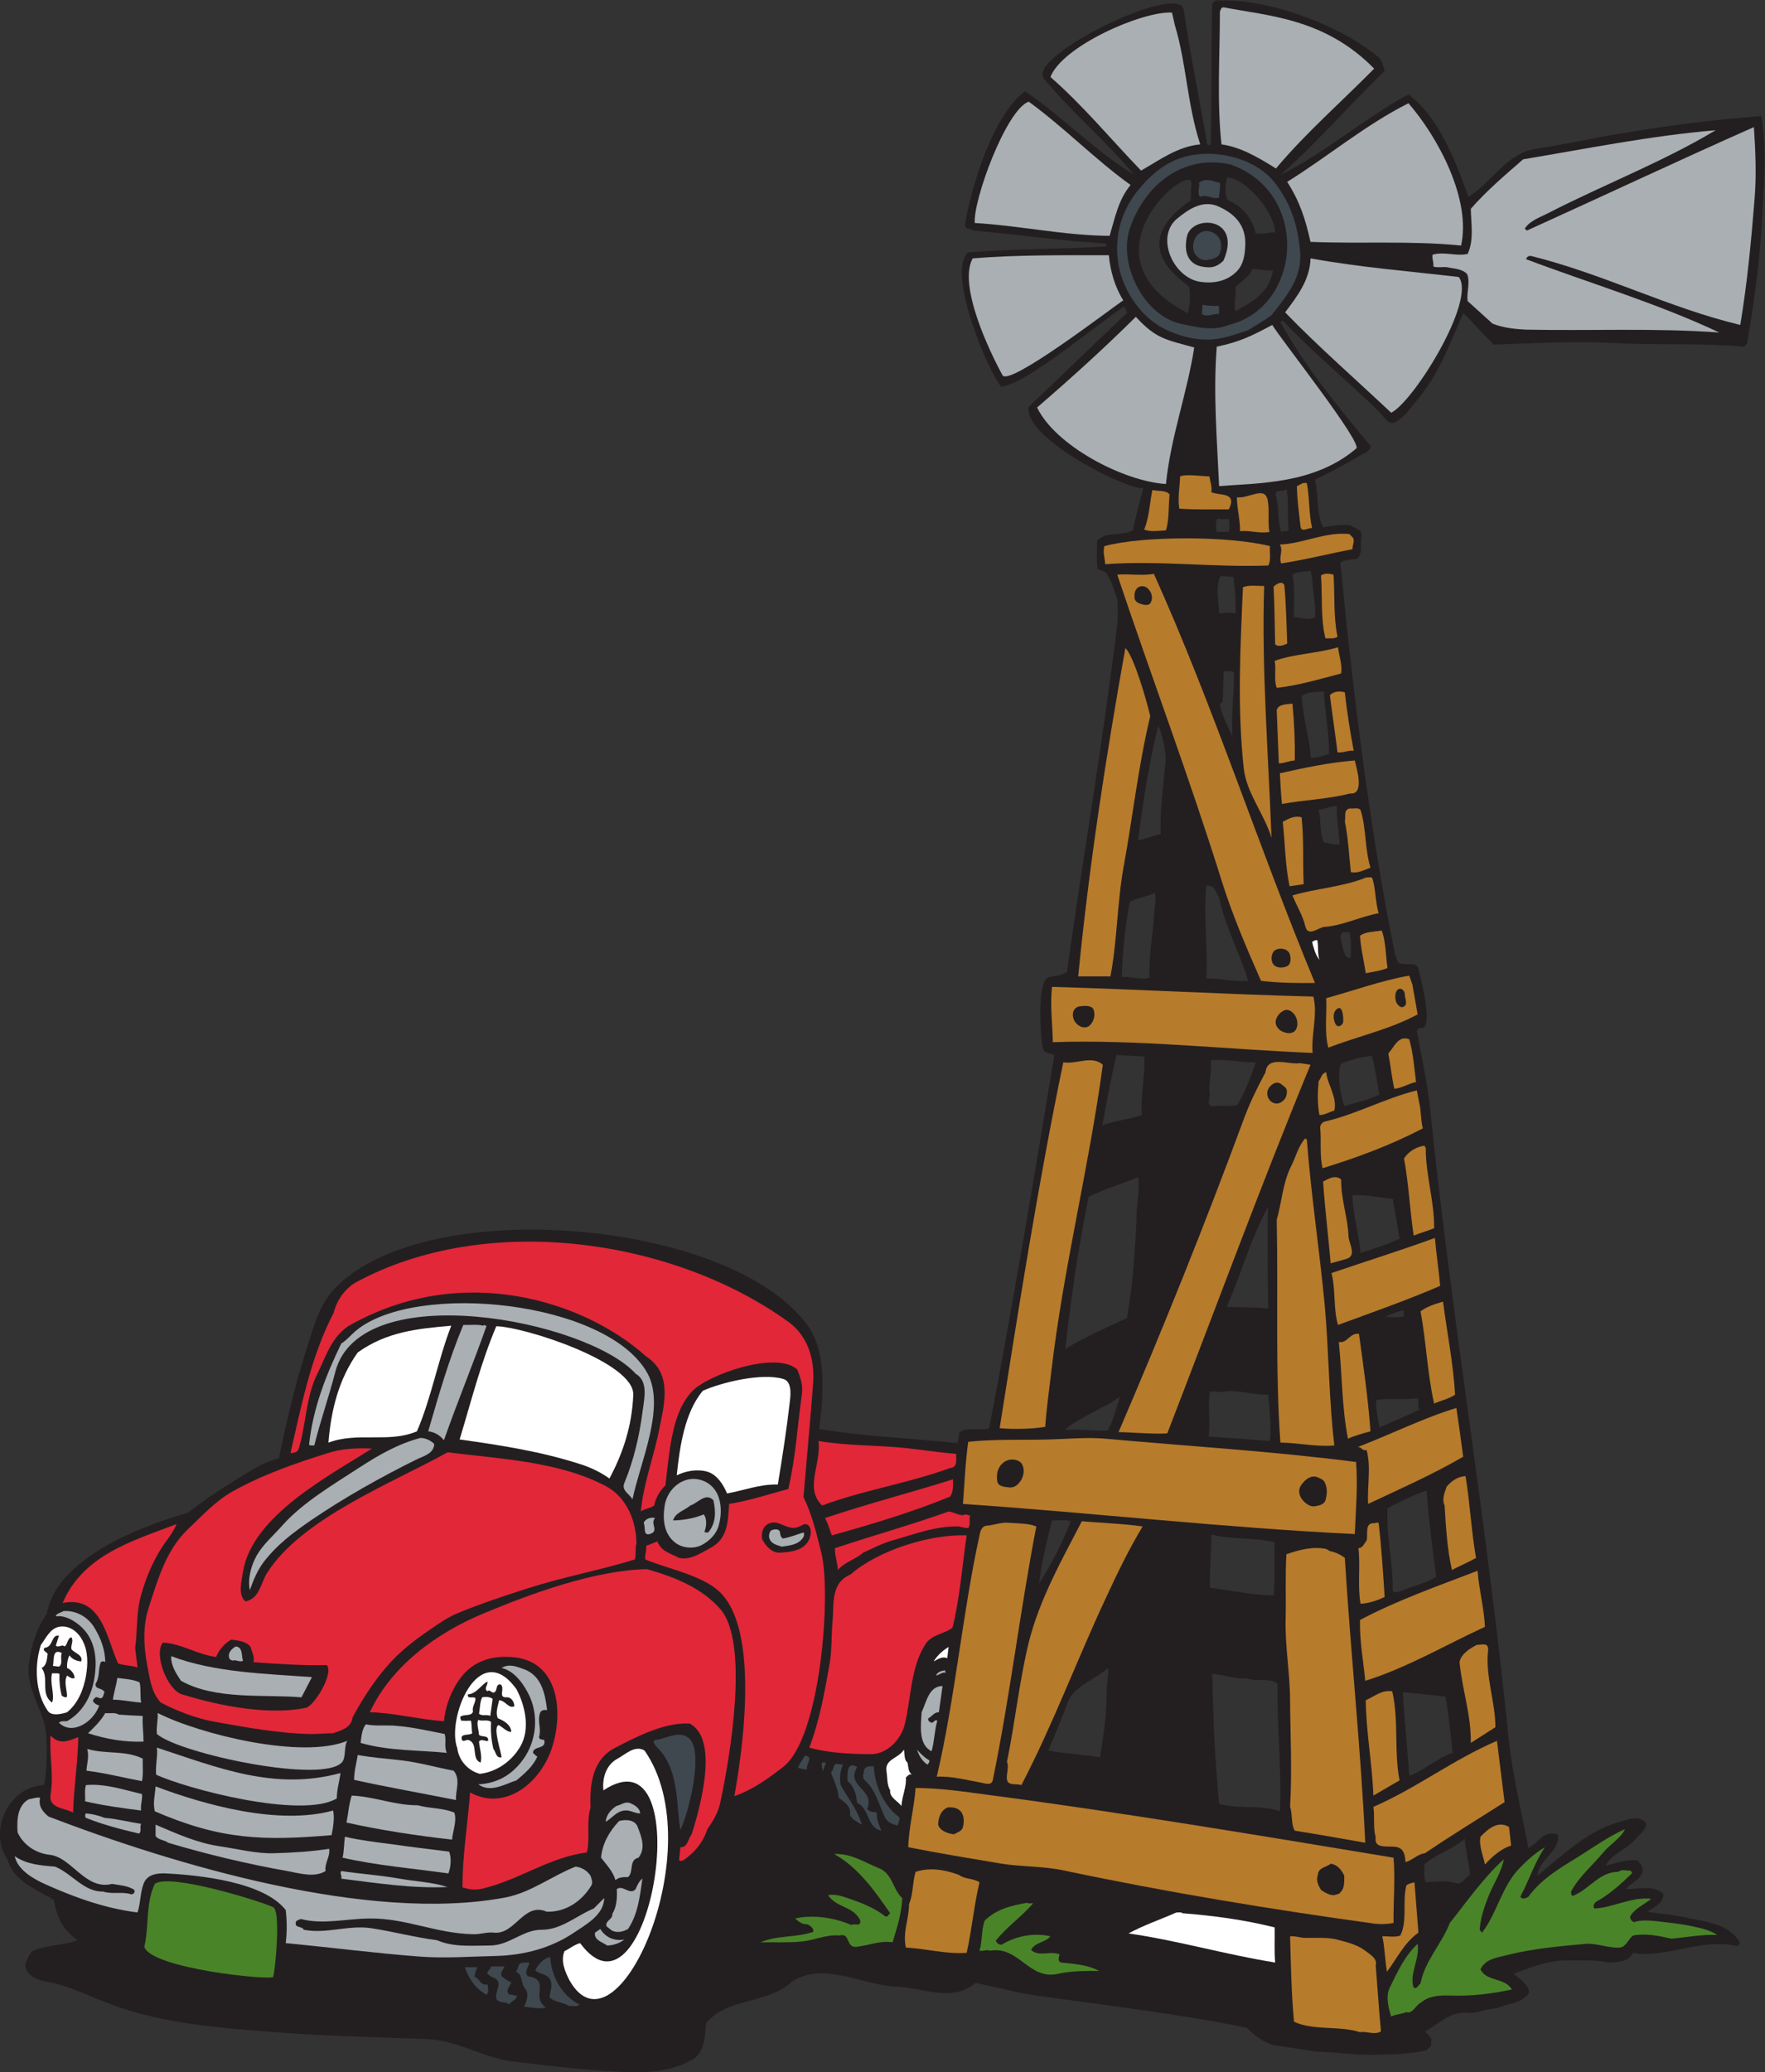
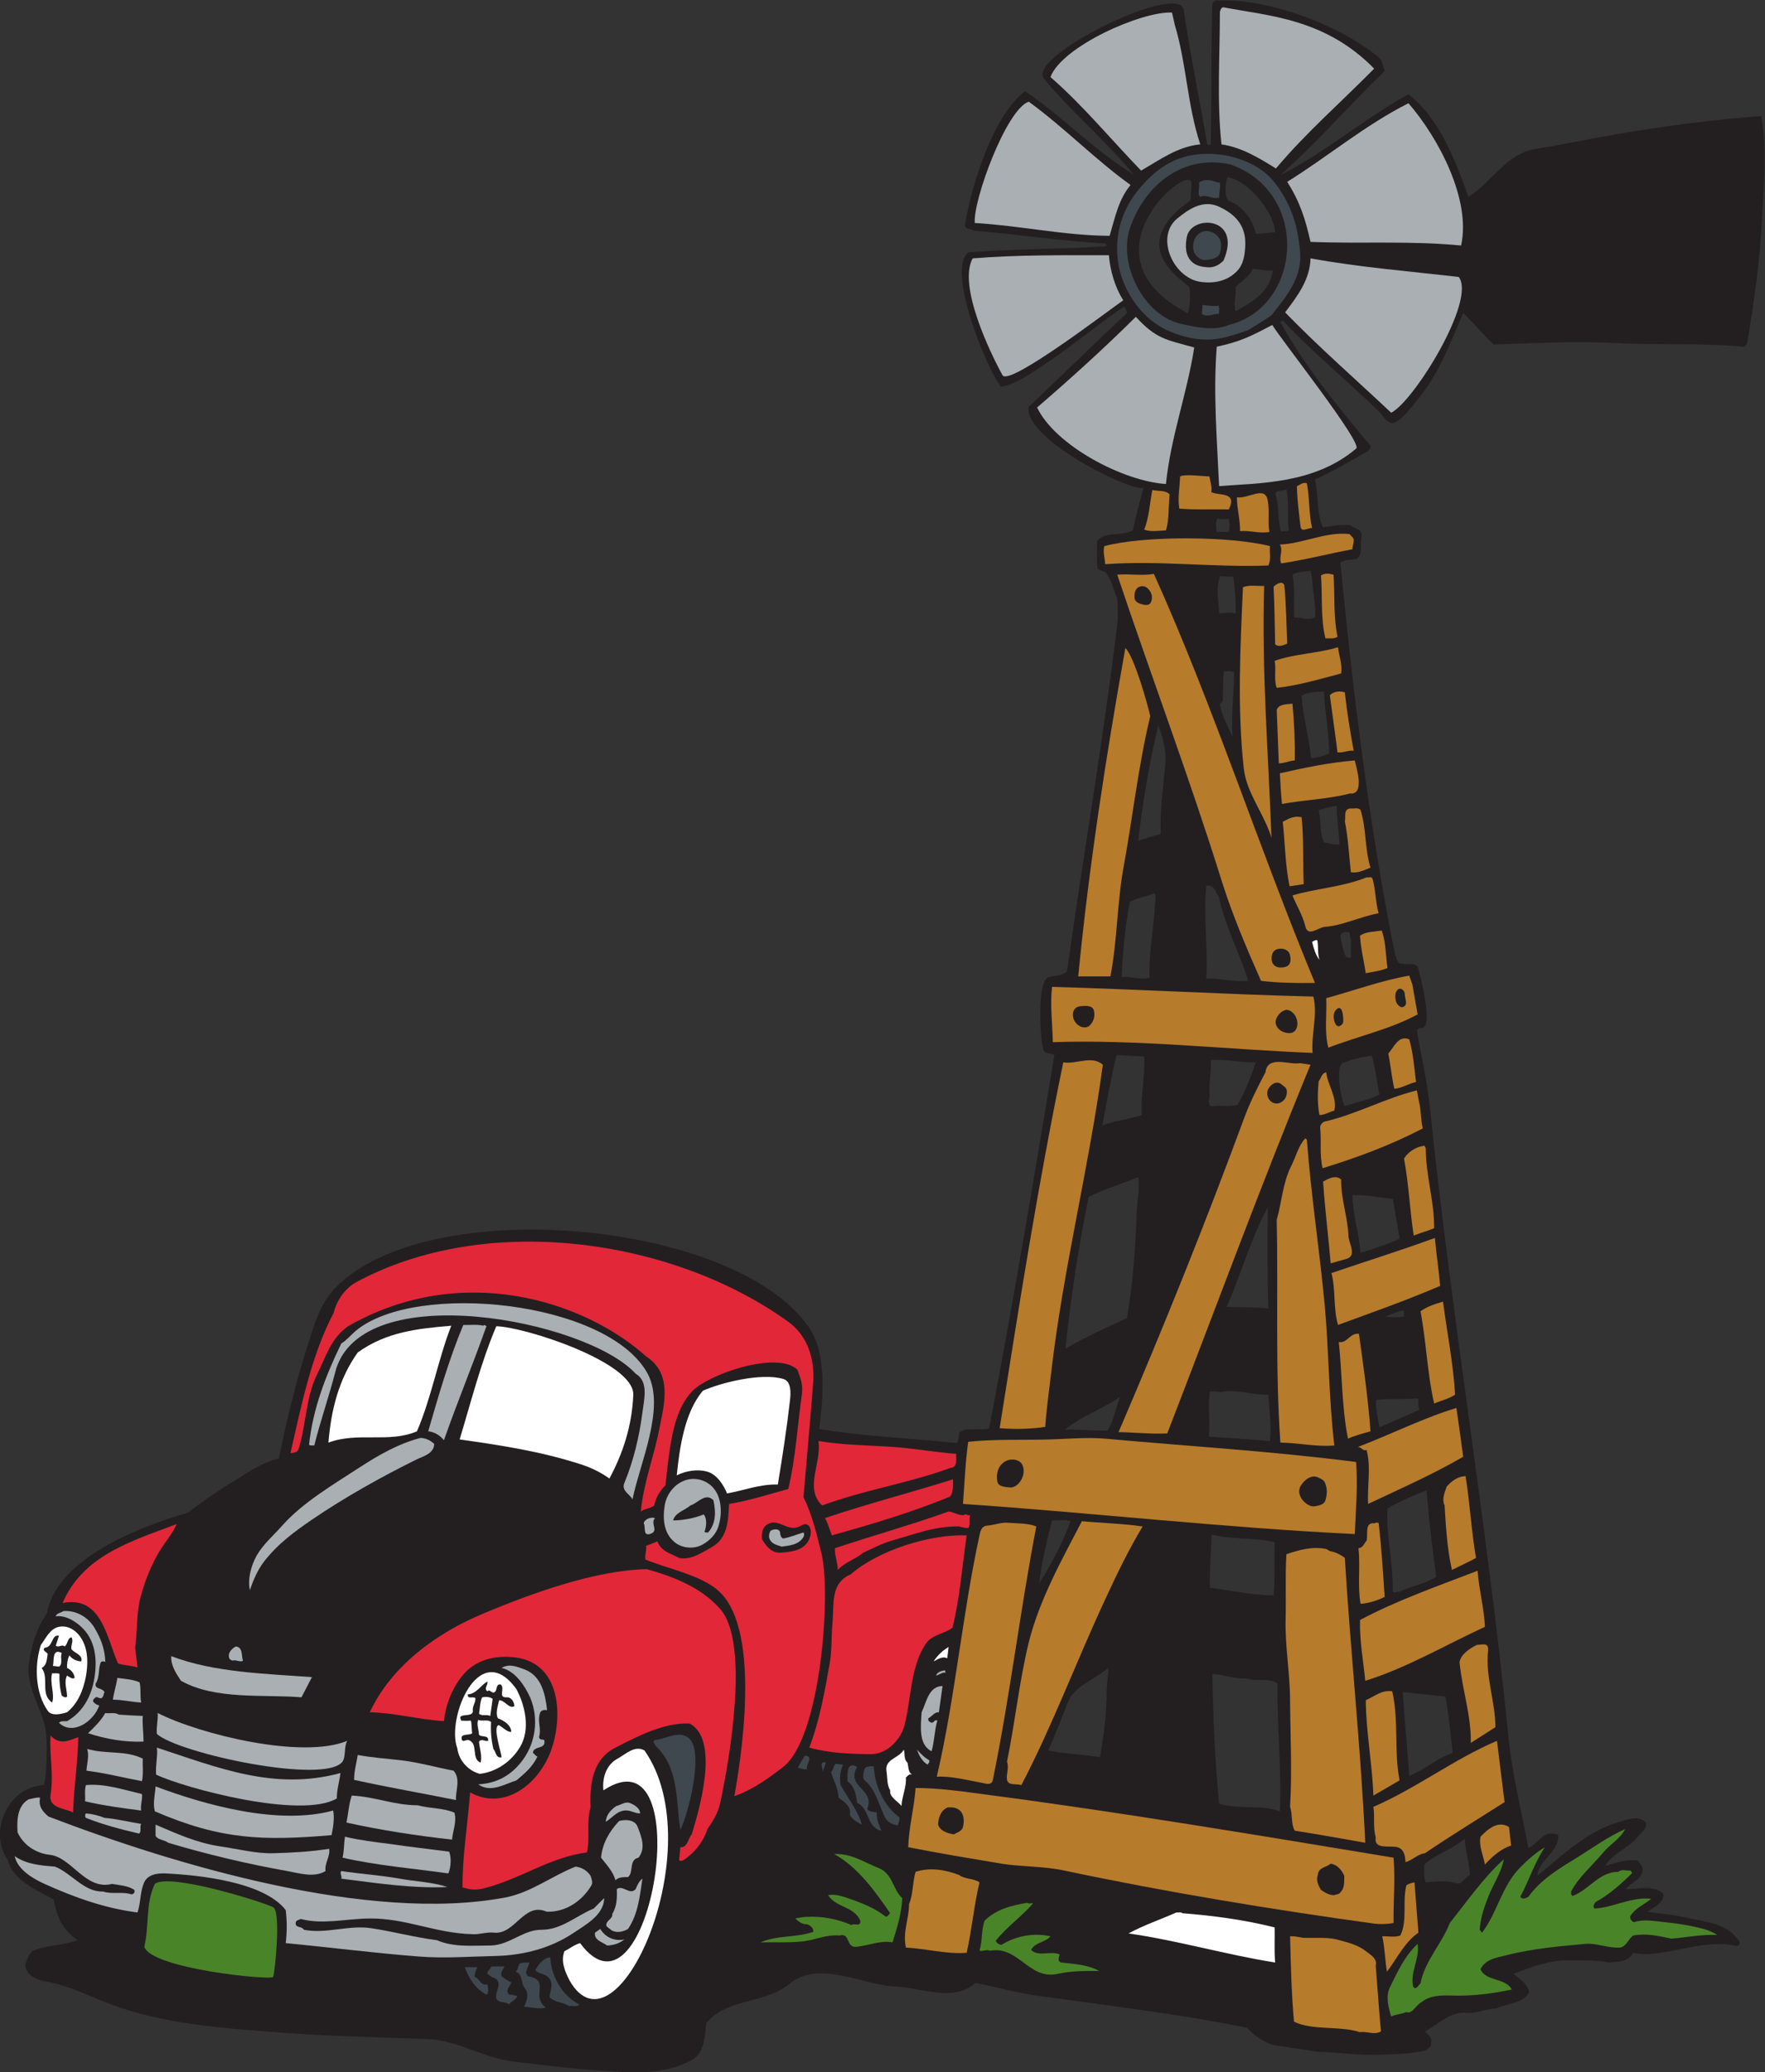
<svg xmlns="http://www.w3.org/2000/svg" viewBox="0 0 646.827 758.867" height="758.867" width="646.827" xml:space="preserve" id="svg2" version="1.1">
  <rect x="0" y="0" width="646.827" height="758.867" fill="#333333" stroke="none" />
  <defs id="defs6" />
  <g transform="matrix(1.333,0,0,-1.333,0,758.867)" id="g10">
    <g transform="scale(0.1)" id="g12">
      <path id="path14" style="fill:#231f20;fill-opacity:1;fill-rule:evenodd;stroke:none" d="m 3349.48,5691.52 c 137.52,5.76 334.08,-66.97 440.64,-156.25 10.8,-9.36 12.24,-24.47 16.56,-37.43 -97.2,-93.61 -185.04,-196.57 -286.56,-285.84 121.68,60.48 230.4,155.52 352.08,221.75 84.96,-64.08 130.32,-185.76 164.88,-281.51 65.52,39.6 102.24,118.8 185.76,131.76 70.56,10.8 142.56,26.64 213.84,38.88 133.92,23.03 269.28,41.04 405.36,51.12 16.57,-92.16 7.2,-187.21 2.16,-281.52 -5.76,-115.2 -21.6,-228.25 -41.04,-344.16 l -7.91,-7.93 c -119.53,10.81 -238.32,3.61 -358.57,10.08 -110.16,5.77 -219.6,-0.71 -329.75,-4.31 -28.8,26.63 -55.45,59.75 -84.24,86.39 -36.73,-83.51 -66.24,-168.47 -129.62,-242.63 -16.55,-19.45 -30.23,-41.05 -53.99,-55.44 -21.6,-13.68 -34.56,14.39 -46.79,26.63 -87.13,84.96 -182.17,162.01 -265.69,251.28 l -6.48,-4.31 c 63.36,-116.64 162.72,-239.04 247.68,-339.84 2.88,-10.08 -10.07,-16.56 -16.56,-20.16 -45.36,-25.92 -88.55,-51.13 -136.08,-72.72 10.8,-42.48 2.88,-92.16 22.32,-131.77 24.48,5.77 49.68,7.93 74.16,6.48 12.96,-10.8 36.72,-9.35 30.96,-35.27 -3.6,-18.01 5.04,-43.2 -12.24,-57.61 -15.11,-2.87 -32.4,-0.71 -45.36,-10.07 34.56,-357.12 82.08,-742.33 150.48,-1077.12 5.04,-8.65 4.32,-27.36 20.88,-24.49 14.4,-5.04 28.8,3.61 41.04,-7.92 5.76,-17.28 44.64,-167.03 12.24,-169.2 -6.48,1.45 -10.8,-1.44 -14.39,-6.48 12.23,-72 29.51,-144.71 36.71,-218.15 59.04,-573.12 156.96,-1141.93 214.56,-1717.205 10.08,-105.117 36,-208.086 55.44,-311.035 23.76,10.078 38.16,43.203 67.68,39.589 5.04,-1.425 15.12,0 14.4,-8.632 -1.44,-44.649 -52.56,-62.637 -57.59,-107.286 68.39,56.172 137.51,122.403 220.31,146.172 24.48,7.188 56.88,22.305 78.49,0 2.88,-18.008 -15.13,-28.808 -24.49,-41.054 -25.2,-30.957 -71.28,-45.356 -86.4,-77.754 28.08,7.929 57.6,18.73 88.56,14.394 5.76,-10.082 15.84,-15.121 12.25,-30.957 -5.76,-23.75 -31.69,-29.512 -45.37,-47.519 33.84,-0.723 73.44,12.968 102.97,-12.231 2.87,-26.637 -26.64,-37.437 -43.21,-49.683 31.68,-5.762 64.08,-7.207 96.49,-14.399 56.87,-13.687 120.95,-13.687 156.24,-67.691 2.15,-7.188 -2.17,-11.504 -7.92,-12.227 -95.76,23.028 -204.49,-36.719 -284.41,-18.73 -13.68,-27.364 -45.36,-24.477 -67.67,-26.645 -36.01,7.934 -71.28,5.043 -109.45,5.766 -52.56,1.445 -104.4,-18.711 -151.92,-36.723 17.28,-14.39 40.32,-28.082 43.2,-51.832 -21.6,-31.68 -59.76,-29.531 -90.72,-43.203 -28.08,-0.723 -54,-15.117 -79.92,-12.246 -45.35,5.035 -79.2,-31.68 -115.92,-51.113 6.48,-8.633 22.32,-16.563 16.56,-30.957 3.61,-12.246 -7.92,-13.691 -12.23,-20.879 -45.37,-10.801 -90.73,-10.801 -136.09,-12.246 -53.28,-2.148 -108,7.207 -160.55,7.93 l -125.29,18.711 c -27.36,9.355 -51.12,25.195 -72,47.52 -191.51,38.886 -385.19,61.211 -578.88,88.554 -56.88,7.93 -110.88,23.77 -167.04,34.571 -62.64,-54.004 -144,-13.692 -218.16,-10.078 -22.32,0.722 -45.36,5.761 -65.52,10.078 -70.56,17.285 -164.88,49.687 -226.8,-1.446 -69.84,-58.32 -171.36,-38.164 -230.4,-109.433 -2.88,-38.164 -4.32,-81.367 -39.6,-100.805 C 1823.8,-10.887 1730.2,-1.531 1646.68,4.23 1567.48,9.27 1488.28,20.07 1411.96,28.723 1327,38.801 1258.6,87.766 1172.92,90.637 c -147.6,5.039 -295.201,8.633 -442.799,20.879 -142.562,10.8 -288.719,24.472 -418.32,71.992 -62.641,22.32 -119.52,54.004 -187.199,65.527 -22.321,3.594 -51.121,15.84 -55.442,43.203 2.883,14.395 9.359,27.364 18.723,39.59 38.879,17.285 85.676,15.84 125.277,30.25 -38.16,28.07 -54.719,54.707 -65.519,111.606 -44.637,25.195 -113.039,53.281 -126,108.711 -55.441,77.753 1.441,202.324 98.64,205.918 8.641,24.492 10.078,116.64 5.758,147.597 -8.637,61.934 -54.723,116.64 -46.797,184.33 6.481,51.12 20.879,98.64 49.68,139.67 25.918,150.49 257.039,239.77 387.355,276.49 37.446,28.79 75.602,56.15 115.203,79.92 43.918,26.64 85.676,57.6 135.36,69.84 23.043,113.75 50.402,225.36 87.121,335.51 14.398,46.1 30.961,93.62 65.519,130.33 249.84,264.24 1098.72,190.08 1303.92,-105.13 51.12,-74.16 39.6,-195.84 28.8,-280.08 125.28,-20.88 252,-25.2 378.72,-38.87 4.33,6.49 5.76,17.99 5.76,26.64 10.08,20.16 67.68,5.76 82.8,14.4 65.52,341.28 122.41,681.83 179.28,1025.27 -10.8,5.76 -28.08,3.61 -30.96,16.56 -7.2,24.5 -19.44,188.64 16.56,198 17.28,3.6 35.28,2.89 48.96,14.41 44.64,318.24 99.37,632.87 138.24,953.28 2.88,24.47 1.44,47.51 0,72 -8.64,18 -12.95,44.64 -26.64,63.36 -2.88,12.96 -18.72,10.8 -27.36,18.72 -3.6,26.63 -0.72,51.12 -1.43,76.32 23.75,27.35 66.94,11.51 98.63,28.8 7.2,40.32 19.44,78.48 28.8,117.36 -24.48,-15.85 -331.2,132.47 -315.36,222.47 87.12,81.37 180,173.53 270,257.04 0.72,3.61 -5.76,15.84 -7.19,18.01 -55.45,-32.4 -274.33,-218.88 -339.12,-219.61 -36.01,42.48 -151.21,316.8 -90,368.64 125.99,10.08 252.71,7.93 378.71,16.57 4.32,2.16 -0.72,5.75 -2.16,7.92 -120.96,6.48 -241.92,25.19 -362.16,35.28 -7.2,6.48 -25.92,1.44 -23.04,18.72 18,102.96 75.6,297.35 164.89,364.31 105.11,-71.28 190.79,-163.43 298.8,-228.96 -77.77,94.32 -170.65,170.65 -246.97,263.52 -49.68,60.49 373.68,268.56 384.48,187.93 17.28,-120.25 43.92,-245.52 64.08,-366.49 2.87,-4.31 7.2,-5.03 10.09,-2.15 2.87,128.15 0.71,257.04 4.31,385.2 2.16,6.47 10.8,12.95 16.56,10.08 z m 150.48,-741.6 c -12.96,-65.53 -56.89,-84.96 -102.96,-112.33 -6.48,20.89 2.88,45.36 0,66.96 15.84,16.56 38.88,28.09 46.8,49.68 18.72,-1.44 36,-5.75 56.16,-4.31 z m 5.76,105.12 c -17.99,-1.45 -36.72,-5.04 -53.28,-4.32 -7.92,39.6 -37.44,77.76 -76.31,91.44 -10.08,15.12 -7.21,44.63 -2.17,63.35 54,-3.6 130.32,-97.92 131.76,-150.47 z m -230.4,129.59 -2.16,-42.47 C 3109.72,5029.12 3221.32,4942 3268.13,4906 c 5.03,-7.92 5.03,-54 -2.88,-73.45 -313.93,162.72 24.47,431.28 10.07,352.08 z m 117.37,-1339.91 c 0,-59.05 -8.65,-118.08 -4.33,-177.13 -11.51,29.52 -29.52,57.61 -34.56,90.73 l 7.92,7.91 2.16,82.09 c 7.21,-0.73 21.6,3.59 28.81,-3.6 z M 3145.72,2789.91 c 3.6,-53.28 -10.8,-107.28 -6.48,-160.56 -36,-12.23 -74.16,-15.12 -108.72,-28.79 12.25,65.53 23.76,129.59 38.88,193.67 l 76.32,-4.32 z m 306.72,-15.84 c -13.68,-39.59 -28.8,-79.19 -49.67,-115.91 -18.73,-7.21 -44.64,-1.45 -63.37,-4.32 -27.36,-3.6 -10.08,25.2 -14.4,37.44 -1.44,28.79 6.48,59.04 3.61,88.56 43.91,4.31 81.35,-7.21 123.83,-5.77 z m -277.92,424.09 c -3.6,-64.08 -16.56,-128.16 -14.4,-191.52 -25.2,-7.21 -51.12,4.31 -76.32,2.15 2.88,68.4 9.36,138.25 22.33,205.93 20.87,12.23 46.79,14.4 68.39,24.48 5.04,-11.52 0.73,-30.25 0,-41.04 z m 177.12,28.79 c 16.56,-79.91 56.16,-151.19 79.92,-228.96 -43.2,-3.6 -72.72,7.21 -115.2,6.49 5.03,84.95 -7.92,170.63 0,254.88 23.76,2.88 25.2,-18.01 35.28,-32.41 z m -148.32,362.17 c -6.47,-66.24 -14.4,-122.41 -12.23,-187.21 -20.88,-6.48 -41.77,-12.24 -61.93,-18.71 12.96,106.55 29.52,210.96 55.44,316.8 12.25,-34.57 23.04,-69.12 18.72,-110.88 z M 3042.77,1050.4 c 0,-61.931 -7.93,-123.845 -18.73,-185.759 -47.52,8.632 -95.04,9.351 -141.84,18.711 17.28,42.476 36,83.515 51.12,127.438 18,51.14 75.6,65.53 113.04,99.36 2.16,-17.27 -3.59,-40.31 -3.59,-59.75 z m 385.19,30.96 c 25.92,-10.08 61.92,3.59 84.24,-14.4 -1.44,-116.636 11.52,-233.276 6.48,-350.64 -51.12,19.434 -115.2,4.317 -167.04,20.879 -11.52,118.789 -16.56,237.598 -18.72,356.411 33.13,-1.45 60.48,-14.42 95.04,-12.25 z m 76.32,374.39 c -1.44,-48.96 1.44,-98.63 -2.89,-146.15 -60.47,0.72 -115.91,13.67 -174.94,20.88 -1.45,48.97 3.59,97.19 4.31,146.15 52.56,-13.67 118.08,-7.91 173.52,-20.88 z m -560.88,57.6 c -22.31,-59.74 -51.84,-115.92 -86.4,-170.65 5.77,54.01 20.88,116.65 35.29,172.82 17.27,-0.72 33.84,2.87 51.11,-2.17 z m 136.08,342.01 c -11.52,-30.95 -17.28,-64.8 -34.56,-92.89 -39.6,-1.44 -79.92,4.32 -117.36,2.17 46.8,38.87 102.96,56.15 151.92,90.72 z m 275.77,12.23 c 43.91,10.08 88.55,-8.63 131.75,-6.46 2.16,-42.49 9.36,-84.97 4.32,-127.45 -56.16,4.32 -112.32,8.64 -168.48,12.23 5.77,41.05 -3.6,82.81 3.61,123.85 10.07,-0.72 20.87,1.44 28.8,-2.17 z m 130.31,508.32 c -0.72,-92.15 -1.44,-185.04 1.44,-277.91 -38.16,3.59 -76.32,2.87 -114.48,4.32 40.32,91.44 65.52,186.48 113.04,273.59 z m -360.72,-13.67 c -2.88,-97.21 -10.08,-196.56 -26.64,-290.88 -56.88,-25.92 -114.48,-51.84 -169.2,-84.24 15.12,140.39 36,280.08 64.07,417.6 43.93,21.6 90.73,35.27 136.09,54 5.04,-34.57 -2.88,-64.8 -4.32,-96.48 z m 550.08,1116 c 0,-35.29 5.76,-71.29 7.92,-105.12 -15.84,-2.17 -29.52,2.88 -43.2,5.76 -12.24,26.63 -7.2,59.75 -14.39,88.56 16.55,3.6 31.68,10.08 49.67,10.8 z m 38.88,-366.49 v -49.68 c -18,-4.32 -17.28,16.56 -22.32,26.64 -0.72,14.41 -18.71,46.08 12.24,43.2 12.24,2.17 5.04,-14.39 10.08,-20.16 z m 57.59,-319.67 c 10.09,-34.57 13.69,-71.29 20.9,-106.56 -30.25,-15.12 -63.37,-20.88 -95.06,-31.68 -8.62,8.63 -30.23,118.09 -1.43,120.23 23.76,8.64 48.96,15.12 75.59,18.01 z m -45.34,-383.04 c 33.11,1.44 68.39,-7.21 102.95,-10.08 6.48,-36.72 12.96,-72.72 18.73,-109.44 -33.13,-15.84 -70.57,-27.36 -107.29,-38.88 -4.31,54 -21.6,106.56 -22.31,160.56 1.43,-3.61 5.03,-1.44 7.92,-2.16 z m 133.91,-325.43 v -7.93 c -15.84,-2.88 -35.28,-2.88 -51.12,0 15.84,5.76 31.68,14.39 48.96,16.56 l 2.16,-8.63 z m 43.2,-263.54 c -36.71,-16.56 -74.16,-33.11 -110.87,-48.94 -3.61,25.19 -10.81,52.55 -8.65,75.58 39.6,5.04 74.16,0 113.76,4.32 5.04,-8.64 -2.15,-23.03 5.76,-30.96 z m 18.73,-222.48 c 6.47,-79.92 15.84,-158.4 26.63,-236.88 -30.96,-20.15 -68.4,-25.19 -100.79,-41.03 -6.49,1.45 -15.84,-6.48 -18.73,2.15 1.44,78.49 -18.72,152.65 -14.4,226.81 34.56,19.44 70.56,36 107.29,48.95 z m 51.83,-565.92 c 10.08,-51.111 13.68,-102.947 20.16,-154.803 -43.92,-14.394 -76.32,-46.797 -119.52,-63.359 -5.04,77.051 -12.97,154.082 -18,230.412 38.89,-4.32 77.76,-7.93 117.36,-12.25 z m 67.67,-490.311 c -13.66,-6.484 -21.59,-28.086 -38.87,-22.324 -25.2,7.93 -56.16,4.317 -82.8,2.168 -6.48,14.395 -3.59,34.551 -3.59,48.945 32.39,29.532 76.31,41.055 110.87,70.567 2.16,-34.555 12.24,-65.527 14.39,-99.356 z M 3378.28,4266.64 c 2.16,-12.25 2.88,-22.32 0,-35.29 h -33.12 c -2.16,11.53 -4.32,27.36 2.16,37.44 11.52,-4.31 18,-1.43 30.96,-2.15 z m 158.4,82.07 c 7.92,-34.55 1.45,-77.76 6.48,-110.87 -4.32,-8.64 -15.12,-0.72 -20.87,-6.49 -10.81,30.97 -5.06,67.69 -14.41,99.37 -5.76,19.44 20.16,10.08 28.8,17.99 z m 70.55,-244.79 c 0.73,-35.29 11.53,-71.28 7.93,-107.28 -18.71,-9.36 -38.88,0.72 -57.6,0 -1.43,39.59 3.6,79.91 -4.32,117.36 13.69,9.36 33.12,7.2 49.68,10.8 l 4.31,-20.88 z m 32.41,-311.04 c 2.88,-56.88 14.4,-113.76 14.4,-170.64 -15.12,-6.48 -31.68,-10.8 -49.68,-12.24 -5.04,56.16 -22.32,113.75 -25.92,170.64 16.56,12.24 39.6,10.8 61.2,12.24 z m -249.12,315.36 c 5.04,-32.4 7.21,-66.24 6.48,-100.8 -15.11,4.31 -30.24,1.43 -45.36,0 -0.72,34.56 -10.8,72.72 3.61,102.95 3.59,-0.72 33.83,-2.87 35.27,-2.15 v 0" />
      <path id="path16" style="fill:#a9afb2;fill-opacity:1;fill-rule:evenodd;stroke:none" d="m 3777.88,5504.32 c -90.72,-92.16 -187.2,-175.69 -270,-274.32 -47.52,29.52 -95.04,58.32 -149.75,66.24 -12.97,121.67 -4.33,243.35 -4.33,364.32 2.16,5.04 2.88,12.23 10.08,12.23 123.12,-23.75 278.64,-30.24 414,-168.47 v 0" />
      <path id="path18" style="fill:#a9afb2;fill-opacity:1;fill-rule:evenodd;stroke:none" d="m 3229.96,5623.83 c 32.4,-107.28 33.84,-218.87 69.84,-327.59 -61.92,-5.77 -110.88,-42.49 -162.72,-72.01 -82.8,85.69 -159.12,178.56 -249.12,257.04 31.68,84.24 251.28,181.44 334.08,177.12 l 7.92,-34.56 v 0" />
      <path id="path20" style="fill:#a9afb2;fill-opacity:1;fill-rule:evenodd;stroke:none" d="m 3108.28,5184.63 c -33.84,-40.31 -43.2,-91.43 -57.6,-139.67 -124.55,0.72 -246.96,28.08 -370.8,35.27 -5.04,61.93 86.4,311.77 148.32,333.36 97.2,-70.55 184.32,-160.55 280.08,-228.96 v 0" />
      <path id="path22" style="fill:#a9afb2;fill-opacity:1;fill-rule:evenodd;stroke:none" d="m 4016.93,5018.32 c -138.25,13.68 -276.49,4.32 -414.01,10.07 -14.4,63.36 -28.8,109.45 -64.08,164.89 112.32,69.84 214.56,156.24 333.36,215.99 81.36,-93.59 172.8,-263.51 144.73,-390.95 v 0" />
-       <path id="path24" style="fill:#a9afb2;fill-opacity:1;fill-rule:evenodd;stroke:none" d="m 4821.89,5343.75 c 4.31,-64.79 7.19,-129.59 2.15,-193.68 -9.36,-117.36 -20.16,-233.28 -39.6,-349.91 -196.56,46.79 -376.56,140.4 -574.56,189.36 -6.48,1.43 -12.24,-2.16 -14.4,-8.64 177.12,-66.96 358.56,-120.24 531.37,-201.61 -176.41,12.97 -354.25,4.32 -529.21,7.92 -33.12,1.44 -65.52,5.05 -94.32,16.56 l -68.4,61.93 c -3.6,23.75 7.92,50.39 -1.44,74.16 -14.4,15.12 -35.28,14.39 -54,18.71 -10.08,2.17 -27.36,-2.15 -38.88,2.17 1.44,10.8 -4.32,23.76 -2.16,32.4 31.68,9.36 64.8,-5.04 96.48,2.15 18,38.89 9.36,82.81 8.64,123.85 42.49,48.96 95.05,93.59 144,136.08 176.4,29.51 350.64,64.8 529.2,79.91 -146.88,-87.83 -305.28,-148.32 -457.2,-226.07 -23.76,-12.97 -51.12,-20.17 -67.67,-43.93 l 5.75,-5.75 c 208.08,94.32 414.72,191.52 624.25,284.39 v 0" />
      <path id="path26" style="fill:#3f484f;fill-opacity:1;fill-rule:evenodd;stroke:none" d="m 3353.07,5191.84 c 3.61,-8.64 -2.15,-32.41 -1.43,-41.77 -20.16,-5.75 -33.12,10.09 -51.84,2.17 -10.08,7.19 0,27.35 -3.6,38.87 23.76,17.28 52.56,-3.59 56.87,0.73 v 0" />
      <path id="path28" style="fill:#3f484f;fill-opacity:1;fill-rule:evenodd;stroke:none" d="m 3353.8,5034.88 c 5.04,-10.8 3.6,-26.64 0,-37.44 -5.76,-14.4 -21.6,-16.56 -35.28,-18.73 -15.12,-2.16 -25.92,5.77 -33.12,16.56 -9.35,15.12 -5.76,38.89 6.49,51.85 20.15,20.87 51.11,9.36 61.91,-12.24 v 0" />
      <path id="path30" style="fill:#a9afb2;fill-opacity:1;fill-rule:evenodd;stroke:none" d="m 3048.52,4991.68 c 3.6,-41.76 16.56,-87.85 39.61,-123.84 -33.13,-22.33 -313.93,-237.61 -331.93,-205.93 -34.56,62.64 -123.13,246.96 -82.08,321.13 124.56,10.08 249.84,8.64 374.4,8.64 v 0" />
      <path id="path32" style="fill:#a9afb2;fill-opacity:1;fill-rule:evenodd;stroke:none" d="m 4010.44,4931.91 c 48.96,-63.36 -123.84,-342.71 -185.76,-372.95 -97.92,92.15 -198.72,180 -291.61,275.75 33.86,44.65 68.41,90 69.85,148.33 133.93,-24.49 271.44,-35.29 407.52,-51.13 v 0" />
      <path id="path34" style="fill:#3f484f;fill-opacity:1;fill-rule:evenodd;stroke:none" d="m 3349.48,4853.43 c 3.59,-6.48 1.44,-15.11 2.16,-23.04 -18,0.72 -33.12,-10.07 -47.52,0 l 2.16,25.21 c 5.04,-2.17 40.32,-5.04 43.2,-2.17 v 0" />
      <path id="path36" style="fill:#a9afb2;fill-opacity:1;fill-rule:evenodd;stroke:none" d="m 3283.24,4738.24 c -19.44,-126 -64.8,-246.24 -77.76,-375.12 -117.35,7.2 -304.56,105.84 -354.24,210.24 92.88,79.92 184.32,162.71 271.45,249.12 56.15,-61.21 82.79,-62.64 160.55,-84.24 v 0" />
      <path id="path38" style="fill:#a9afb2;fill-opacity:1;fill-rule:evenodd;stroke:none" d="M 3728.2,4460.32 C 3613,4362.39 3460.36,4366 3351.64,4357.36 c -5.76,127.44 -16.56,255.59 -6.48,383.03 64.8,13.69 95.76,29.53 152.64,59.77 20.88,-36 252.72,-329.05 230.4,-339.84 v 0" />
      <path id="path40" style="fill:#b77b2c;fill-opacity:1;fill-rule:evenodd;stroke:none" d="m 3325,4384 c 2.16,-13.68 7.92,-30.96 5.04,-43.2 21.6,-10.8 72.73,2.15 48.24,-47.52 -48.24,0.72 -89.28,-1.44 -136.08,2.15 -5.04,29.53 1.44,59.05 2.16,88.57 14.4,7.2 63.37,0 80.64,0 v 0" />
      <path id="path42" style="fill:#b77b2c;fill-opacity:1;fill-rule:evenodd;stroke:none" d="m 3592.84,4365.27 c 7.92,-41.04 5.04,-82.07 14.39,-123.11 -10.78,0.72 -29.5,-12.96 -31.67,3.6 -4.32,37.44 -9.36,72.72 -10.08,111.6 9.36,2.87 15.12,11.51 27.36,7.91 v 0" />
      <path id="path44" style="fill:#b77b2c;fill-opacity:1;fill-rule:evenodd;stroke:none" d="m 3215.56,4334.32 c -3.6,-32.41 -0.72,-68.41 -10.08,-98.64 -19.43,-0.72 -41.76,-5.04 -59.76,2.16 13.68,33.84 15.12,72.72 22.32,108.71 15.84,-3.6 38.16,0 47.52,-12.23 v 0" />
      <path id="path46" style="fill:#b77b2c;fill-opacity:1;fill-rule:evenodd;stroke:none" d="m 3485.56,4316.31 c 5.04,-29.52 -0.72,-55.43 4.32,-84.96 -27.36,-5.04 -55.44,5.05 -80.64,2.17 0.72,29.52 -8.64,61.91 -8.64,92.88 34.56,-3.61 78.48,33.83 84.96,-10.09 v 0" />
      <path id="path48" style="fill:#b77b2c;fill-opacity:1;fill-rule:evenodd;stroke:none" d="m 3715.96,4219.12 c 11.52,-7.92 2.17,-23.05 2.17,-35.29 -65.53,-12.23 -128.89,-28.79 -195.84,-38.87 -7.21,17.28 6.47,35.27 -3.61,51.83 63.36,2.17 126,36 191.53,28.81 l 5.75,-6.48 v 0" />
      <path id="path50" style="fill:#b77b2c;fill-opacity:1;fill-rule:evenodd;stroke:none" d="m 3491.32,4192.48 c -1.44,-18 3.6,-38.16 -4.32,-53.28 -149.04,-5.77 -298.8,14.39 -448.56,3.59 -0.71,16.57 -7.2,33.12 -2.16,49.69 107.28,28.79 343.44,28.08 455.04,0 v 0" />
      <path id="path52" style="fill:#b77b2c;fill-opacity:1;fill-rule:evenodd;stroke:none" d="m 3666.28,4114 c 3.6,-56.89 -0.72,-113.77 10.8,-170.64 -9.35,-6.48 -22.32,-3.61 -33.12,-4.32 -13.68,54 -7.91,115.19 -12.24,172.8 10.8,7.2 23.76,5.04 34.56,2.16 v 0" />
      <path id="path54" style="fill:#b77b2c;fill-opacity:1;fill-rule:evenodd;stroke:none" d="m 3530.92,4085.2 c 5.04,-53.29 5.76,-108.01 7.92,-160.57 -7.92,-3.59 -23.04,-10.8 -33.12,-2.15 -1.44,53.28 -1.44,103.68 -4.33,158.4 6.49,6.48 23.05,17.99 29.53,4.32 v 0" />
      <path id="path56" style="fill:#b77b2c;fill-opacity:1;fill-rule:evenodd;stroke:none" d="m 3475.48,4083.03 c -7.2,-229.67 11.52,-460.79 20.16,-691.92 -20.16,66.25 -69.12,123.12 -76.32,191.53 -18,165.6 -9.36,331.19 -2.16,496.79 17.28,7.21 38.16,2.89 58.32,3.6 v 0" />
      <path id="path58" style="fill:#b77b2c;fill-opacity:1;fill-rule:evenodd;stroke:none" d="m 3678.52,3914.55 c 2.87,-23.75 12.24,-48.24 8.64,-72 -58.32,-15.11 -117.36,-33.12 -177.12,-39.6 -8.65,22.32 -0.72,51.13 -5.76,74.16 52.57,19.44 117.36,20.17 174.24,37.44 v 0" />
      <path id="path60" style="fill:#b77b2c;fill-opacity:1;fill-rule:evenodd;stroke:none" d="m 3162.29,3725.2 c -32.41,-134.64 -47.53,-272.17 -72.01,-407.52 -19.44,-102.25 -17.99,-206.64 -37.44,-307.45 -32.4,0 -56.16,0 -88.56,0 29.52,302.41 76.32,604.09 129.6,902.17 24.48,-23.04 61.92,-156.97 68.41,-187.2 v 0" />
-       <path id="path62" style="fill:#b77b2c;fill-opacity:1;fill-rule:evenodd;stroke:none" d="m 3697.23,3790.71 c 5.77,-52.55 14.41,-107.28 24.49,-160.55 -13.68,2.16 -30.24,-6.48 -44.64,-4.32 -6.48,53.28 -14.39,105.11 -20.88,156.95 10.08,10.8 27.36,12.25 41.03,7.92 v 0" />
+       <path id="path62" style="fill:#b77b2c;fill-opacity:1;fill-rule:evenodd;stroke:none" d="m 3697.23,3790.71 c 5.77,-52.55 14.41,-107.28 24.49,-160.55 -13.68,2.16 -30.24,-6.48 -44.64,-4.32 -6.48,53.28 -14.39,105.11 -20.88,156.95 10.08,10.8 27.36,12.25 41.03,7.92 " />
      <path id="path64" style="fill:#b77b2c;fill-opacity:1;fill-rule:evenodd;stroke:none" d="m 3553.24,3759.75 c 5.04,-51.84 7.2,-105.12 6.48,-156.23 -15.84,-0.73 -28.08,-7.92 -43.92,-7.92 -2.16,48.95 -3.6,97.19 -5.76,146.15 4.32,18 31.68,15.84 43.2,18 v 0" />
      <path id="path66" style="fill:#b77b2c;fill-opacity:1;fill-rule:evenodd;stroke:none" d="m 3711.64,3512.79 c -61.2,-15.84 -125.28,-17.28 -187.2,-28.8 -2.88,28.8 -4.32,56.17 -5.76,84.25 66.96,15.12 134.64,29.51 205.92,35.28 5.76,-23.77 27.36,-95.04 -12.96,-90.73 v 0" />
      <path id="path68" style="fill:#b77b2c;fill-opacity:1;fill-rule:evenodd;stroke:none" d="m 3740.44,3467.44 c 15.84,-48.24 11.52,-108.01 27.36,-158.4 -17.28,-6.49 -35.28,-16.56 -54,-12.24 -5.04,46.08 -7.2,93.59 -16.57,139.68 3.61,11.51 -5.03,32.4 14.41,35.27 10.08,-1.44 22.32,3.61 28.8,-4.31 v 0" />
      <path id="path70" style="fill:#b77b2c;fill-opacity:1;fill-rule:evenodd;stroke:none" d="m 3578.44,3447.28 c 6.48,-61.21 2.88,-123.12 5.76,-183.6 l -38.88,-5.77 c -12.25,59.04 -12.25,118.09 -18.72,177.13 15.84,8.64 33.12,17.99 51.84,12.24 v 0" />
      <path id="path72" style="fill:#b77b2c;fill-opacity:1;fill-rule:evenodd;stroke:none" d="m 3773.56,3278.08 c 8.64,-30.24 7.92,-64.09 16.56,-94.33 -50.4,-9.36 -98.64,-33.83 -148.32,-37.44 -18,-1.44 -46.08,-29.51 -53.28,2.17 -7.2,29.51 -23.76,56.15 -35.28,84.23 65.52,19.44 138.24,23.05 203.76,49.68 5.77,-1.44 14.39,3.61 16.56,-4.31 v 0" />
      <path id="path74" style="fill:#b77b2c;fill-opacity:1;fill-rule:evenodd;stroke:none" d="m 3798.76,3136.23 c 11.52,-31.68 10.8,-69.12 15.84,-102.95 -18,-7.92 -39.6,-10.08 -59.76,-14.4 -5.04,33.83 -13.68,67.67 -15.84,102.96 14.4,11.52 38.88,10.8 59.76,14.39 v 0" />
      <path id="path76" style="fill:#ffffff;fill-opacity:1;fill-rule:evenodd;stroke:none" d="m 3621.64,3109.59 c 3.61,-20.16 0,-35.27 5.76,-53.99 -11.52,15.11 -15.84,32.39 -20.17,49.67 4.33,1.44 7.93,5.77 14.41,4.32 v 0" />
      <path id="path78" style="fill:#b77b2c;fill-opacity:1;fill-rule:evenodd;stroke:none" d="m 3874.36,2837.43 c 10.8,-37.44 13.68,-77.75 18.71,-117.36 -20.87,-4.32 -38.15,-16.56 -59.75,-18.71 -7.19,31.68 -10.08,64.8 -16.56,97.21 15.84,16.54 27.36,51.1 57.6,38.86 v 0" />
      <path id="path80" style="fill:#b77b2c;fill-opacity:1;fill-rule:evenodd;stroke:none" d="m 3031.96,2767.59 c -38.16,-282.95 -108.72,-559.43 -141.84,-844.55 -5.76,-50.41 -12.96,-98.63 -16.56,-150.49 -36.72,-5.76 -83.52,-7.19 -125.28,-3.59 53.28,336.23 105.84,671.75 174.96,1005.11 37.44,-5.76 77.77,20.16 108.72,-6.48 v 0" />
      <path id="path82" style="fill:#b77b2c;fill-opacity:1;fill-rule:evenodd;stroke:none" d="m 3668.44,2641.59 c -13.68,-3.59 -25.92,-12.24 -41.04,-12.24 -5.76,30.97 -5.04,61.93 -2.15,92.89 7.19,7.91 7.91,22.32 20.88,24.47 2.87,-32.4 30.95,-69.12 22.31,-105.12 v 0" />
      <path id="path84" style="fill:#b77b2c;fill-opacity:1;fill-rule:evenodd;stroke:none" d="m 3901,2666.79 c 6.48,-23.75 4.32,-50.39 10.8,-74.16 -88.56,-46.08 -180,-79.92 -275.75,-109.43 -8.65,37.44 -2.89,72.71 -6.49,110.87 -0.72,7.21 5.04,15.12 12.24,17.29 87.84,20.16 165.6,64.08 253.45,85.68 l 5.75,-30.25 v 0" />
      <path id="path86" style="fill:#b77b2c;fill-opacity:1;fill-rule:evenodd;stroke:none" d="m 3592.84,2561.67 c 11.52,-151.91 34.56,-300.96 48.96,-452.87 11.52,-124.57 11.52,-261.37 26.64,-387.36 -49.68,-4.32 -97.2,7.2 -148.32,7.91 -14.4,203.77 -5.76,408.24 -10.08,612.01 13.68,48.24 16.56,100.8 38.88,146.15 13.68,25.92 20.16,56.9 39.6,77.78 l 4.32,-3.62 v 0" />
      <path id="path88" style="fill:#b77b2c;fill-opacity:1;fill-rule:evenodd;stroke:none" d="m 3919.72,2538.64 c 0,-76.32 23.76,-145.44 23.05,-220.33 -17.29,-7.18 -38.17,-12.95 -56.17,-20.15 -10.8,70.56 -13.68,143.28 -26.64,211.68 12.24,19.43 33.84,32.4 56.17,35.27 l 3.59,-6.47 v 0" />
      <path id="path90" style="fill:#b77b2c;fill-opacity:1;fill-rule:evenodd;stroke:none" d="m 3687.16,2452.24 c -0.71,-54.73 18.72,-105.84 20.16,-156.25 1.44,-20.88 23.77,-53.28 -5.76,-61.92 l -43.2,-12.24 c -6.47,74.88 -15.84,149.76 -20.88,224.65 14.41,7.93 34.56,19.43 49.68,5.76 v 0" />
      <path id="path92" style="fill:#b77b2c;fill-opacity:1;fill-rule:evenodd;stroke:none" d="m 3944.92,2291.67 c 3.6,-43.9 10.8,-87.83 14.4,-131.76 -92.16,-39.59 -186.48,-72.71 -280.8,-107.28 -13.68,46.82 -5.75,95.04 -18,142.56 95.04,32.4 190.08,61.93 284.4,96.48 v 0" />
      <path id="path94" style="fill:#b77b2c;fill-opacity:1;fill-rule:evenodd;stroke:none" d="m 3967.23,2116.71 c 10.81,-84.96 28.09,-167.75 33.13,-255.58 -18,-12.25 -38.16,-15.84 -57.59,-24.5 -18.73,82.09 -21.61,169.92 -37.45,253.44 18.72,13.69 40.32,20.17 61.91,26.64 v 0" />
      <path id="path96" style="fill:#a9afb2;fill-opacity:1;fill-rule:evenodd;stroke:none" d="m 1780.6,1918.72 c 49.68,-94.31 -21.6,-245.52 -41.76,-345.6 -5.76,13.67 -31.68,23.75 -22.32,45.35 25.2,60.49 41.04,127.44 49.68,193.69 4.32,36 18,84.96 -18.72,106.56 -134.64,147.6 -758.16,268.56 -825.839,4.32 -17.282,-67.68 -40.325,-132.48 -57.598,-201.6 -5.043,0.72 -10.801,-1.45 -14.402,2.17 10.797,100.07 46.082,190.07 88.562,277.91 14.399,8.63 26.637,23.77 40.317,35.27 164.88,136.82 693.36,82.09 802.08,-118.07 v 0" />
      <path id="path98" style="fill:#a9afb2;fill-opacity:1;fill-rule:evenodd;stroke:none" d="m 1329.16,2050.48 c 2.16,5.76 5.04,-2.17 8.64,0 -37.44,-105.84 -79.92,-208.09 -117.36,-314.65 -10.8,13.69 -26.64,23.05 -43.2,24.49 28.8,99.36 56.88,197.27 96.48,292.31 18.72,-0.7 38.16,2.17 55.44,-2.15 v 0" />
      <path id="path100" style="fill:#ffffff;fill-opacity:1;fill-rule:evenodd;stroke:none" d="m 1240.6,2050.48 c -36.72,-94.32 -54,-196.56 -94.32,-290.16 -77.76,-33.12 -161.999,-0.72 -243.358,-30.97 7.199,88.57 28.078,174.26 80.637,247.69 79.201,56.88 164.881,65.51 257.041,73.44 v 0" />
      <path id="path102" style="fill:#ffffff;fill-opacity:1;fill-rule:evenodd;stroke:none" d="m 1741,1859.68 c -3.6,-84.24 -28.08,-159.12 -65.52,-228.97 -24.48,17.29 -51.12,30.24 -78.48,38.89 -108.72,35.28 -220.32,52.56 -333.36,68.4 31.68,104.39 58.32,210.96 100.8,311.04 77.04,-1.45 381.6,-99.36 376.56,-189.36 v 0" />
      <path id="path104" style="fill:#b77b2c;fill-opacity:1;fill-rule:evenodd;stroke:none" d="m 3736.13,2028.16 c 12.23,-89.28 25.19,-177.84 31.67,-267.84 -20.87,-5.76 -42.48,-11.52 -61.92,-20.17 -17.27,88.57 -15.84,177.13 -25.2,265.68 23.04,-5.04 30.24,25.92 55.45,22.33 v 0" />
      <path id="path106" style="fill:#ffffff;fill-opacity:1;fill-rule:evenodd;stroke:none" d="m 2152.84,1904.31 c 23.04,-5.76 21.6,-38.15 18.72,-61.19 -8.64,-76.33 -20.88,-154.81 -33.12,-228.97 -50.4,1.45 -93.6,-16.56 -139.68,-24.47 -9.36,23.03 -27.36,51.84 -54,59.77 -28.08,7.91 -59.76,2.14 -84.24,-10.1 7.92,76.33 21.6,173.53 72,232.58 51.84,23.02 162,49.66 220.32,32.38 v 0" />
      <path id="path108" style="fill:#b77b2c;fill-opacity:1;fill-rule:evenodd;stroke:none" d="m 4003.96,1824.41 c 6.48,-44.65 12.97,-89.3 18.73,-133.93 -84.25,-48.96 -172.81,-87.85 -261.37,-129.61 -2.88,49.69 8.64,101.52 -4.32,148.32 -10.8,-4.31 -14.4,9.36 -24.48,7.93 90.72,34.55 182.16,80.65 271.44,107.29 v 0" />
      <path id="path110" style="fill:#a9afb2;fill-opacity:1;fill-rule:evenodd;stroke:none" d="m 1193.8,1725.75 c -0.72,-27.36 -30.96,-33.82 -49.68,-43.2 -98.64,-48.94 -195.12,-102.95 -286.561,-164.88 -48.961,-33.83 -92.875,-65.51 -131.758,-115.2 -17.996,-23.75 -29.524,-51.11 -38.883,-78.48 -6.48,30.24 2.883,66.25 18.723,95.05 18.718,32.4 46.8,55.44 72,84.23 56.16,62.64 141.121,112.33 211.679,158.4 53.28,34.57 106.56,64.81 167.04,80.65 14.4,-0.73 26.64,-6.49 37.44,-16.57 v 0" />
      <path id="path112" style="fill:#e22739;fill-opacity:1;fill-rule:evenodd;stroke:none" d="m 2459.56,1717.12 c 56.89,-4.32 113.04,-14.41 169.2,-18.73 -0.72,-14.4 5.04,-37.44 -16.56,-38.87 -114.47,-41.75 -237.6,-60.48 -352.08,-102.97 -49.68,48.25 -0.72,115.92 -10.08,177.13 69.12,-11.52 139.68,-11.52 209.52,-16.56 v 0" />
      <path id="path114" style="fill:#b77b2c;fill-opacity:1;fill-rule:evenodd;stroke:none" d="m 4029.16,1637.2 c 12.23,-74.16 15.84,-151.21 28.8,-224.65 -17.28,-10.08 -43.92,-21.6 -66.24,-33.1 -12.96,56.87 -16.56,117.34 -20.16,177.1 -7.92,18.01 0,35.28 5.76,51.84 12.96,15.12 30.24,28.09 51.84,28.81 v 0" />
      <path id="path116" style="fill:#e22739;fill-opacity:1;fill-rule:evenodd;stroke:none" d="m 2620.12,1628.55 c 0,-16.55 1.44,-33.83 -7.92,-47.52 -105.84,-43.19 -213.84,-75.59 -325.44,-106.55 -5.76,15.84 -10.08,32.39 -18.72,47.52 117.36,39.59 236.16,69.83 352.08,106.55 v 0" />
      <path id="path118" style="fill:#e22739;fill-opacity:1;fill-rule:evenodd;stroke:none" d="m 2649.64,1529.91 c 5.76,6.49 10.8,-2.87 18,0 -5.04,-10.07 2.16,-25.92 -5.75,-35.27 -9.37,0 -16.57,2.15 -25.21,4.32 -67.68,1.44 -124.56,-22.33 -185.04,-38.89 -27.36,-7.91 -52.56,-21.6 -78.48,-33.11 -21.6,-18.73 -49.68,-25.21 -69.84,-47.51 0,18.71 -8.64,38.86 -7.92,59.74 103.68,34.57 209.52,64.08 312.48,100.8 15.12,-1.44 25.92,-10.8 41.76,-10.08 v 0" />
      <path id="path120" style="fill:#a9afb2;fill-opacity:1;fill-rule:evenodd;stroke:none" d="m 1800.76,1522 c -14.4,-15.84 12.96,-36.01 -14.4,-43.92 -19.44,-5.04 -10.8,19.43 -16.56,29.51 2.16,12.25 20.88,18.01 30.96,14.41 v 0" />
      <path id="path122" style="fill:#b77b2c;fill-opacity:1;fill-rule:evenodd;stroke:none" d="m 3141.39,1498.96 c -38.15,-63.36 -69.83,-128.89 -100.79,-195.84 -79.92,-170.65 -145.44,-347.757 -232.56,-514.807 -13.68,5.039 -35.27,-2.872 -39.6,14.39 -2.88,15.863 6.48,33.125 0,49.692 22.32,108.73 33.85,221.035 59.76,327.595 29.53,118.09 90,225.37 146.16,333.36 53.28,-5.04 113.04,-6.48 167.03,-14.39 v 0" />
      <path id="path124" style="fill:#b77b2c;fill-opacity:1;fill-rule:evenodd;stroke:none" d="m 2772.77,1509.04 c 25.91,-2.17 53.28,-0.73 76.31,-10.08 -44.64,-230.39 -72,-465.12 -119.52,-696.257 -3.6,-17.262 -21.6,-9.351 -30.95,-7.906 -41.05,7.207 -82.09,18.711 -123.13,16.562 51.12,219.591 69.84,444.241 117.36,663.121 2.16,10.08 5.04,25.2 20.16,26.65 20.16,1.42 41.04,10.07 59.77,7.91 v 0" />
      <path id="path126" style="fill:#b77b2c;fill-opacity:1;fill-rule:evenodd;stroke:none" d="m 3790.12,1509.04 c 7.92,-67.68 12.24,-135.36 16.56,-203.75 -20.16,-10.1 -46.08,-18.01 -66.24,-18.74 -8.64,50.41 0,102.25 -5.76,152.64 12.96,1.45 15.12,12.25 22.32,20.88 5.04,15.84 -7.2,51.86 23.04,47.52 2.16,3.61 6.48,0.72 10.08,1.45 v 0" />
      <path id="path128" style="fill:#e22739;fill-opacity:1;fill-rule:evenodd;stroke:none" d="m 460.84,1463.68 c -36,-47.52 -59.762,-102.97 -74.879,-160.56 -11.523,-45.35 -7.918,-92.88 -14.398,-137.52 l 6.48,-54.01 c -17.281,5.77 -36,5.04 -53.281,10.8 -30.961,66.25 -43.922,187.93 -152.645,166.33 56.164,131.76 192.242,170.63 313.203,216.72 -5.757,-15.12 -15.121,-28.08 -24.48,-41.76 v 0" />
      <path id="path130" style="fill:#a9afb2;fill-opacity:1;fill-rule:evenodd;stroke:none" d="m 2144.92,1480.24 c 0,-5.76 2.88,-12.24 7.92,-14.41 18.72,2.89 38.16,11.53 56.16,16.56 2.88,-2.87 1.44,-8.63 0,-12.24 -12.96,-22.31 -40.32,-23.75 -59.76,-26.64 -12.24,4.33 -26.64,6.48 -33.11,20.17 -3.61,7.91 -1.45,16.56 2.15,23.03 6.48,5.04 25.92,8.65 26.64,-6.47 v 0" />
      <path id="path132" style="fill:#e22739;fill-opacity:1;fill-rule:evenodd;stroke:none" d="m 2657.56,1474.48 c -12.24,-84.96 -18.72,-172.09 -38.88,-253.45 -21.6,-17.99 -56.88,-17.99 -74.16,-45.35 -41.75,-64.09 -38.88,-146.88 -57.59,-222.485 -10.8,-40.312 -48.97,-81.367 -95.05,-79.922 -55.44,0.719 -112.32,2.887 -167.04,18.008 28.8,74.879 42.48,154.809 56.16,231.109 6.48,38.17 4.32,77.06 7.92,115.2 4.32,46.82 -6.48,105.84 49.68,129.61 74.88,65.5 216,110.88 318.96,107.28 v 0" />
      <path id="path134" style="fill:#b77b2c;fill-opacity:1;fill-rule:evenodd;stroke:none" d="m 3656.2,1431.28 c 15.12,-2.89 28.8,-9.35 41.03,-18.73 15.84,-260.62 43.93,-521.991 56.17,-782.64 -64.79,11.528 -129.6,23.051 -193.68,33.125 -10.8,17.289 -5.76,45.356 -12.96,65.512 5.76,97.207 0.72,193.691 0,290.903 0,75.58 -14.4,151.19 -12.24,226.07 1.44,56.87 -1.45,119.51 2.16,177.11 33.84,11.52 70.55,22.32 109.45,14.41 l 10.07,-5.76 v 0" />
      <path id="path136" style="fill:#e22739;fill-opacity:1;fill-rule:evenodd;stroke:none" d="m 1980.04,1272.16 c 81.36,-91.45 25.92,-413.281 0,-532.812 -5.76,-26.645 -19.44,-49.668 -35.28,-71.993 -8.63,-28.085 -28.08,-56.152 -51.12,-74.16 -7.92,-6.484 -20.16,-18.007 -26.64,-10.8 l 3.6,35.273 c 20.16,-1.426 20.88,23.77 30.96,35.293 16.56,53.281 80.64,259.922 -5.76,304.551 -68.4,3.613 -144,-35.274 -203.76,-66.231 -63.36,-31.679 -71.28,-101.523 -68.4,-164.164 -12.24,-40.332 -0.72,-82.808 -10.08,-123.844 -102.24,-12.949 -182.88,-73.437 -283.68,-98.632 -33.84,-8.653 -50.4,2.144 -58.32,2.144 -0.72,86.41 14.4,174.242 20.88,261.371 95.04,-51.836 189.36,23.77 222.48,115.196 33.12,92.168 28.08,239.038 -97.2,255.598 -58.32,7.21 -113.76,-6.48 -149.76,-54 -26.64,-34.55 -43.2,-77.75 -47.52,-120.958 -68.4,4.321 -136.08,23.051 -203.76,24.477 59.76,128.161 184.32,218.161 312.48,271.441 131.04,54.73 306,118.81 449.28,121.68 73.44,-20.88 149.04,-49.66 201.6,-109.43 v 0" />
      <path id="path138" style="fill:#b77b2c;fill-opacity:1;fill-rule:evenodd;stroke:none" d="m 4062.29,1377.28 c 3.59,-51.12 17.99,-103.67 20.15,-154.08 -109.44,-50.4 -215.28,-113.05 -329.04,-148.32 -5.04,54 -15.84,108.73 -14.4,167.05 102.96,54.7 213.12,92.87 323.29,135.35 v 0" />
      <path id="path140" style="fill:#a9afb2;fill-opacity:1;fill-rule:evenodd;stroke:none" d="m 260.68,1218.88 c 16.562,-28.09 28.082,-57.6 28.8,-92.89 -2.878,3.61 -9.359,2.89 -12.238,0 -7.922,-17.99 -2.16,-40.31 -14.398,-59.03 -2.164,-16.56 17.277,-10.09 24.476,-23.04 -2.882,-5.04 -2.16,-12.25 -7.922,-16.56 -7.195,-2.17 -10.078,4.31 -16.554,2.16 -3.602,-3.61 -8.645,-6.48 -6.481,-12.24 5.039,-5.76 10.078,-8.64 16.559,-10.08 -15.844,-45.372 -74.16,-83.516 -110.879,-47.52 6.477,5.761 12.238,3.593 22.316,4.312 56.879,32.406 77.043,95.048 78.485,154.088 0.715,46.07 -12.961,87.11 -51.844,115.19 -16.562,12.25 -37.441,21.61 -57.602,18.73 1.442,8.64 13.68,9.36 20.883,14.4 33.84,2.87 68.399,-15.84 86.399,-47.52 v 0" />
      <path id="path142" style="fill:#b77b2c;fill-opacity:1;fill-rule:evenodd;stroke:none" d="m 4091.09,1156.96 c -7.93,-69.12 20.15,-140.41 20.15,-209.526 -22.32,-14.399 -45.36,-28.789 -67.68,-43.204 1.44,75.606 -23.76,146.9 -30.96,221.76 3.6,22.32 28.79,38.16 47.52,47.52 13.68,0 33.84,8.65 30.97,-16.55 v 0" />
      <path id="path144" style="fill:#a9afb2;fill-opacity:1;fill-rule:evenodd;stroke:none" d="m 668.203,1130.32 c -7.203,-5.76 -20.16,3.6 -28.805,0 -6.476,2.15 -8.636,3.6 -10.078,10.08 -2.156,12.95 8.641,23.03 18.723,28.79 20.879,-1.42 15.117,-28.06 20.16,-38.87 v 0" />
      <path id="path146" style="fill:#ffffff;fill-opacity:1;fill-rule:evenodd;stroke:none" d="m 2604.28,1136.79 c -13.68,6.48 -25.92,-2.87 -37.44,-8.63 9.36,15.83 25.93,30.95 41.04,39.61 l -3.6,-30.98 v 0" />
      <path id="path148" style="fill:#ffffff;fill-opacity:1;fill-rule:evenodd;stroke:none" d="m 169.961,1151.2 c -5.762,-11.52 4.32,-30.25 -7.918,-37.44 l -16.563,2.15 c 3.602,13.69 -2.878,49.69 24.481,35.29 v 0" />
      <path id="path150" style="fill:#a9afb2;fill-opacity:1;fill-rule:evenodd;stroke:none" d="m 857.559,1084.95 -28.797,-55.43 c -102.242,8.64 -236.16,-7.93 -331.203,45.36 -13.676,20.15 -28.797,43.92 -26.637,67.67 118.801,-45.35 262.082,-48.24 386.637,-57.6 v 0" />
      <path id="path152" style="fill:#a9afb2;fill-opacity:1;fill-rule:evenodd;stroke:none" d="m 1442.92,1105.83 c 46.08,-17.99 56.16,-67.67 61.2,-111.6 -9.36,1.446 -17.99,0 -20.16,-10.078 -6.48,-24.472 5.04,-39.589 -2.16,-64.082 2.16,-8.632 9.36,-5.761 14.4,-7.91 6.48,-27.363 -30.24,-14.394 -30.96,-35.293 4.32,-2.875 7.2,-8.633 12.24,-10.082 -12.96,-28.062 -35.28,-46.793 -57.6,-65.504 -32.4,-10.078 -71.28,-35.293 -105.12,-10.801 45.36,2.149 84.24,20.157 115.2,57.598 43.2,51.113 52.56,122.402 27.36,181.442 -14.4,31.68 -41.04,72.72 -78.48,80.63 20.88,12.97 42.48,3.61 64.08,-4.32 v 0" />
      <path id="path154" style="fill:#a9afb2;fill-opacity:1;fill-rule:evenodd;stroke:none" d="m 2599.96,1097.2 c -9.36,2.15 -18,-6.49 -26.64,-7.93 3.61,10.08 15.12,12.97 24.48,14.41 l 2.16,-6.48 v 0" />
      <path id="path156" style="fill:#a9afb2;fill-opacity:1;fill-rule:evenodd;stroke:none" d="m 383.801,1070.56 c 4.32,-17.29 0.719,-38.17 4.32,-55.45 -25.918,1.44 -51.844,7.93 -77.762,7.93 2.883,20.88 9.364,39.59 12.243,59.76 20.878,-2.89 42.48,-3.61 61.199,-12.24 v 0" />
      <path id="path158" style="fill:#a9afb2;fill-opacity:1;fill-rule:evenodd;stroke:none" d="m 2581.24,988.469 c -12.24,0.722 -19.44,-11.504 -28.8,-16.543 -2.88,-6.485 4.32,-10.801 8.65,-12.246 6.47,-0.727 7.91,10.078 15.84,5.761 -7.93,-26.64 -7.93,-57.597 -15.84,-84.238 -36.73,18.707 -29.53,69.824 -27.37,107.266 12.96,26.641 19.44,72.011 57.6,72.011 l -10.08,-72.011 v 0" />
      <path id="path160" style="fill:#b77b2c;fill-opacity:1;fill-rule:evenodd;stroke:none" d="m 3827.56,1046.09 c 18.72,-81.371 4.33,-164.164 20.17,-244.809 l -72.01,-41.758 c -2.88,86.387 -20.16,174.961 -20.88,262.067 23.77,10.08 43.2,28.81 72.72,24.5 v 0" />
      <path id="path162" style="fill:#ffffff;fill-opacity:1;fill-rule:evenodd;stroke:none" d="m 1354.36,1025.19 c -2.16,-15.12 -4.32,-31.682 -6.48,-46.799 -10.08,5.039 -21.6,-1.426 -30.96,5.761 2.88,15.118 2.16,31.678 8.64,45.368 7.92,1.43 20.88,2.15 28.8,-4.33 v 0" />
      <path id="path164" style="fill:#a9afb2;fill-opacity:1;fill-rule:evenodd;stroke:none" d="m 326.199,982.004 c 22.321,-1.445 43.922,-2.891 66.242,-3.613 -1.441,-24.473 2.161,-46.797 2.161,-70.547 -51.122,-2.168 -104.403,7.187 -152.637,23.023 17.996,17.289 35.277,33.852 47.515,55.453 10.801,-2.168 26.641,2.871 36.719,-4.316 v 0" />
      <path id="path166" style="fill:#a9afb2;fill-opacity:1;fill-rule:evenodd;stroke:none" d="m 954.762,909.992 c -9.364,-14.394 -3.602,-43.207 -12.961,-56.875 -46.078,-64.082 -449.281,21.602 -510.485,75.606 -2.156,19.433 3.606,38.867 2.164,57.597 118.801,-59.765 398.161,-127.441 521.282,-76.328 v 0" />
-       <path id="path168" style="fill:#a9afb2;fill-opacity:1;fill-rule:evenodd;stroke:none" d="m 1090.84,951.027 c 43.92,-3.593 87.84,-13.672 131.76,-22.304 5.04,-18.731 -2.16,-34.571 5.76,-51.856 -77.76,7.93 -159.84,5.059 -236.88,27.363 2.165,18.008 3.602,38.165 14.4,51.133 23.76,-5.761 58.32,-1.445 84.96,-4.336 v 0" />
      <path id="path170" style="fill:#e22739;fill-opacity:1;fill-rule:evenodd;stroke:none" d="m 215.32,920.07 c -1.437,-69.828 -12.238,-136.797 -14.398,-207.367 -21.602,12.973 -67.68,10.805 -61.922,48.969 9.359,57.598 -3.602,105.84 0,162.734 25.922,-27.363 50.398,-13.691 76.32,-4.336 v 0" />
      <path id="path172" style="fill:#3f484f;fill-opacity:1;fill-rule:evenodd;stroke:none" d="m 1900.12,909.992 c 31.68,-47.519 -8.64,-201.601 -29.52,-244.804 -7.2,40.332 -6.48,81.367 -14.4,121.679 -7.2,40.332 -20.88,78.496 -53.28,108.731 -2.88,5.039 -11.52,15.117 0,16.562 30.24,4.317 73.44,31.68 97.2,-2.168 v 0" />
      <path id="path174" style="fill:#b77b2c;fill-opacity:1;fill-rule:evenodd;stroke:none" d="m 4115.56,909.992 c 7.21,-56.152 13.68,-113.75 20.89,-168.476 -73.45,-46.797 -146.89,-91.446 -218.89,-140.391 -20.16,-2.172 -34.56,-19.453 -53.28,-24.492 -1.44,15.84 -2.89,35.293 -22.32,41.035 -20.87,5.762 -65.51,-7.91 -59.76,26.641 -7.92,28.808 -2.16,57.617 -6.48,84.238 118.08,51.133 220.33,130.332 339.84,181.445 v 0" />
      <path id="path176" style="fill:#a9afb2;fill-opacity:1;fill-rule:evenodd;stroke:none" d="m 936.039,821.438 c -2.879,-23.047 -10.078,-45.352 -10.078,-69.844 -97.918,-57.602 -418.32,28.086 -496.801,65.523 -2.156,26.645 5.039,51.117 2.156,74.164 C 596.918,837.277 753.16,771.75 936.039,821.438 v 0" />
      <path id="path178" style="fill:#ffffff;fill-opacity:1;fill-rule:evenodd;stroke:none" d="m 1566.04,251.203 c -12.24,23.75 -25.2,52.559 -14.4,80.625 14.4,7.207 27.36,18.008 43.2,22.324 193.68,-262.074 330.48,595.45 64.08,419.766 -3.6,33.848 7.21,69.844 38.88,87.109 21.6,11.524 47.52,38.164 74.16,22.325 186.48,-266.387 -76.32,-859.668 -205.92,-632.149 v 0" />
      <path id="path180" style="fill:#a9afb2;fill-opacity:1;fill-rule:evenodd;stroke:none" d="m 392.441,861.027 c -0.722,-18.711 2.161,-42.461 -2.16,-61.914 -50.398,9.356 -100.082,22.325 -152.64,28.809 1.441,20.156 7.922,39.59 2.16,59.746 51.121,-15.117 105.121,-2.871 152.64,-26.641 v 0" />
      <path id="path182" style="fill:#ffffff;fill-opacity:1;fill-rule:evenodd;stroke:none" d="m 2494.84,850.242 c 2.89,-11.519 1.44,-25.211 12.24,-33.125 -7.92,2.875 -11.52,-3.609 -16.56,-7.926 2.17,-25.918 -10.8,-51.113 -12.24,-78.476 -7.92,12.246 -33.84,23.769 -30.96,43.203 -9.36,15.117 -7.2,34.551 -10.08,51.836 -5.76,34.57 33.12,35.273 47.52,59.766 3.6,-9.36 -0.72,-26.641 10.08,-35.278 v 0" />
      <path id="path184" style="fill:#a9afb2;fill-opacity:1;fill-rule:evenodd;stroke:none" d="m 2554.6,856.711 c 2.16,-5.762 -2.88,-8.633 -4.32,-12.227 -13.68,7.911 -24.48,25.196 -28.8,41.036 7.92,-9.36 20.88,-22.325 33.12,-28.809 v 0" />
      <path id="path186" style="fill:#a9afb2;fill-opacity:1;fill-rule:evenodd;stroke:none" d="m 1100.92,856.711 c 49.68,-5.762 97.2,-19.434 146.16,-28.789 20.16,-23.77 5.04,-54.004 6.48,-80.645 -93.6,18.711 -188.64,35.274 -280.08,55.426 0,24.496 6.481,45.375 10.079,68.422 38.161,-7.207 79.921,-10.098 117.361,-14.414 v 0" />
      <path id="path188" style="fill:#3f484f;fill-opacity:1;fill-rule:evenodd;stroke:none" d="m 2219.08,831.516 c -9.36,0 -17.28,2.168 -25.2,4.312 4.32,12.25 12.96,22.328 18.72,33.125 26.64,-1.441 1.44,-23.765 6.48,-37.437 v 0" />
      <path id="path190" style="fill:#3f484f;fill-opacity:1;fill-rule:evenodd;stroke:none" d="m 2270.2,850.242 c -1.44,-9.375 -7.2,-16.558 -7.92,-26.637 0.72,10.079 -12.24,31.68 7.92,26.637 v 0" />
      <path id="path192" style="fill:#3f484f;fill-opacity:1;fill-rule:evenodd;stroke:none" d="m 2317.72,844.484 c -7.92,-16.562 -10.08,-37.441 -6.48,-56.171 19.44,-35.997 45.36,-65.508 58.32,-108.711 -12.24,6.484 -26.64,14.39 -33.12,26.64 5.04,23.75 -15.12,35.274 -30.96,47.52 -0.72,25.918 -13.68,46.074 -20.88,69.843 7.2,7.188 5.76,15.84 12.24,23.028 l 20.88,-2.149 v 0" />
      <path id="path194" style="fill:#3f484f;fill-opacity:1;fill-rule:evenodd;stroke:none" d="m 2356.6,838 c -33.12,-54.727 51.12,-61.215 27.36,-115.195 6.48,-9.375 17.28,-7.207 26.64,-10.102 -1.44,-19.43 6.48,-33.824 12.24,-49.668 -41.04,9.36 -30.96,60.473 -66.24,76.313 -2.88,22.324 -7.2,45.371 -26.64,59.765 0,16.563 -3.6,56.875 26.64,38.887 v 0" />
      <path id="path196" style="fill:#3f484f;fill-opacity:1;fill-rule:evenodd;stroke:none" d="m 2401.96,840.148 c 3.6,-54.707 26.64,-107.265 70.56,-140.39 1.44,-8.633 -2.88,-15.117 -4.32,-22.324 -13.68,2.89 -28.08,7.929 -35.28,22.324 -17.28,35.996 -25.2,75.605 -55.44,101.523 -7.2,5.762 -3.6,18.711 -2.16,26.641 2.88,14.394 17.28,11.523 26.64,12.226 v 0" />
      <path id="path198" style="fill:#a9afb2;fill-opacity:1;fill-rule:evenodd;stroke:none" d="m 390.281,763.84 c 2.16,-15.117 -5.043,-31.68 -2.16,-45.371 -51.844,6.484 -103.683,13.691 -154.078,25.215 0.719,12.226 -2.164,30.957 2.156,44.629 51.121,5.039 103.684,-12.95 154.082,-24.473 v 0" />
      <path id="path200" style="fill:#a9afb2;fill-opacity:1;fill-rule:evenodd;stroke:none" d="m 915.879,718.469 c 4.32,-20.879 0,-46.074 -4.316,-67.676 -187.918,-15.84 -304.559,-12.949 -486,65.527 -5.762,23.028 0.714,45.352 2.156,68.399 137.519,-51.836 339.121,-107.285 488.16,-66.25 v 0" />
      <path id="path202" style="fill:#a9afb2;fill-opacity:1;fill-rule:evenodd;stroke:none" d="m 1148.44,732.883 c 33.12,-9.375 67.69,-6.485 100.8,-20.18 7.2,-24.469 -4.32,-49.668 -6.48,-74.156 -97.2,10.801 -195.84,25.937 -290.158,46.816 5.039,25.196 6.48,51.114 14.402,74.16 63.356,-2.89 116.636,-26.64 181.436,-26.64 v 0" />
      <path id="path204" style="fill:#a9afb2;fill-opacity:1;fill-rule:evenodd;stroke:none" d="m 110.199,753.762 c -5.039,-24.492 7.203,-38.164 23.043,-51.836 342.719,-131.059 879.118,-293.047 1255.678,-222.481 71.28,13.672 128.88,59.746 193.68,84.961 16.56,-2.168 31.68,-10.801 41.04,-25.215 2.16,-7.91 7.2,-17.988 2.16,-26.64 -25.92,-43.203 -71.28,-74.16 -123.12,-71.992 -62.64,27.363 -86.4,-64.082 -144.72,-57.598 -19.44,2.148 -38.16,-5.039 -57.6,-4.316 -102.96,2.148 -184.32,44.628 -285.84,43.183 -62.641,-0.703 -127.442,-17.265 -187.2,-1.426 -5.757,-2.168 -14.398,-3.617 -14.398,-10.8 -1.442,-14.414 16.558,-7.93 22.316,-18.735 61.203,-12.222 123.121,13.696 185.042,4.321 61.92,-9.36 119.52,-25.196 181.44,-33.11 45.36,-20.152 100.08,-14.41 148.32,-14.41 51.84,1.445 88.56,43.926 139.68,43.199 54,0 95.04,38.891 142.56,58.324 l 28.8,28.809 c -0.72,-47.52 -52.56,-74.16 -86.4,-97.207 -61.2,-40.313 -133.92,-59.766 -210.24,-61.914 -71.28,-1.445 -143.28,-7.207 -213.84,-1.445 -121.68,9.351 -244.08,25.195 -365.037,36.718 3.597,31.676 3.597,59.043 0,90.723 -60.481,78.477 -241.204,96.484 -331.204,100.801 -23.757,0.722 -50.398,-2.871 -59.757,-28.809 -9.364,-24.472 -7.922,-53.262 -16.559,-78.476 -91.441,11.519 -175.684,42.476 -255.602,78.476 -31.679,14.414 -74.16,38.887 -82.082,76.328 31.684,-22.328 71.282,-25.918 110.879,-28.789 46.082,-18.73 80.641,-70.566 131.766,-68.418 25.918,-8.633 52.559,0.723 78.476,-7.91 5.762,0.723 10.083,5.039 7.918,12.246 -17.996,12.227 -42.48,12.949 -61.195,16.543 -73.441,-18.711 -110.883,73.457 -171.363,79.918 -39.598,4.34 -73.442,28.09 -88.559,61.938 -2.16,33.105 -0.723,73.437 30.961,90.722 10.797,1.422 19.441,5.743 30.957,4.317 v 0" />
      <path id="path206" style="fill:#a9afb2;fill-opacity:1;fill-rule:evenodd;stroke:none" d="m 1759.72,710.559 c -13.68,-0.723 -27.36,10.078 -43.2,7.91 -22.32,-2.871 -33.12,-20.156 -51.12,-30.957 0.73,18.008 13.68,33.125 28.8,43.203 12.24,2.89 24.48,12.969 36.72,8.633 11.52,-4.317 28.8,-13.672 28.8,-28.789 v 0" />
      <path id="path208" style="fill:#a9afb2;fill-opacity:1;fill-rule:evenodd;stroke:none" d="m 287.32,698.313 c 35.282,-2.872 67.68,-11.528 100.801,-16.563 -5.039,-7.91 2.16,-20.156 -5.762,-26.641 -49.679,11.524 -99.355,24.493 -146.16,43.204 -2.879,2.89 -2.879,8.652 0,12.246 18,-1.446 35.281,-5.762 51.121,-12.246 v 0" />
      <path id="path210" style="fill:#a9afb2;fill-opacity:1;fill-rule:evenodd;stroke:none" d="m 1753.24,673.117 c 10.08,-26.64 23.04,-57.597 2.16,-84.238 -27.36,-5.762 -12.24,-39.609 -28.8,-53.281 -12.96,0 -25.92,0 -34.56,-8.633 -6.48,23.75 -24.48,42.48 -39.6,61.914 3.6,38.887 22.32,71.988 49.68,100.801 18.72,5.039 43.92,3.593 51.12,-16.563 v 0" />
      <path id="path212" style="fill:#a9afb2;fill-opacity:1;fill-rule:evenodd;stroke:none" d="m 606.277,619.836 c 48.961,-7.207 98.645,-20.156 146.164,-18.711 51.118,1.426 102.243,4.316 152.641,12.227 2.879,-23.028 -12.965,-38.164 -10.082,-61.192 -30.238,-18.73 -70.559,-6.484 -105.117,0 -110.16,19.434 -221.039,46.074 -327.602,77.75 -10.801,8.637 -27.359,7.207 -34.562,18.735 0,10.078 0,23.027 0,30.957 57.601,-24.493 113.761,-50.411 178.558,-59.766 v 0" />
      <path id="path214" style="fill:#b77b2c;fill-opacity:1;fill-rule:evenodd;stroke:none" d="m 4148.68,673.117 5.76,-51.113 c -25.92,-7.207 -51.84,-29.531 -72,-51.856 -4.31,24.493 -17.28,50.411 -12.23,76.329 20.88,21.601 48.23,45.351 78.47,26.64 v 0" />
      <path id="path216" style="fill:#4a8428;fill-opacity:1;fill-rule:evenodd;stroke:none" d="m 4407.88,603.273 c -30.24,-35.996 -67.67,-67.675 -88.56,-107.285 0,-4.316 -0.71,-9.355 4.32,-12.226 45.36,17.265 72.72,66.23 125.28,66.23 10.8,8.653 22.32,2.168 33.12,3.613 2.16,-2.167 5.04,-4.335 4.32,-7.929 -30.23,-29.516 -63.36,-59.043 -99.36,-78.477 -4.31,-5.039 -8.64,-12.246 -3.6,-18.008 51.12,2.168 102.24,33.125 156.24,26.637 -19.43,-15.836 -44.64,-25.918 -57.6,-47.515 -1.43,-7.188 3.6,-14.395 10.08,-16.563 22.32,7.203 45.36,4.336 66.24,2.168 28.8,-3.594 60.48,-6.484 88.57,-12.246 25.19,-5.762 51.83,-10.078 74.16,-25.195 -42.48,2.168 -84.24,-6.485 -126.01,-10.079 -34.56,7.911 -71.28,15.118 -105.12,8.633 -12.96,-8.633 -19.44,-31.679 -36.72,-33.105 -31.68,-2.168 -63.36,12.949 -95.04,10.078 -72.72,-6.484 -145.43,-12.969 -216,-30.977 -25.92,-6.464 -58.32,-10.078 -71.99,-38.867 16.55,-34.57 66.24,-21.601 86.39,-55.449 -54.71,-11.523 -110.88,-18.711 -167.04,-16.563 -27.36,0.719 -59.04,0.719 -82.08,-18.71 -14.41,-6.485 -25.19,-33.848 -41.03,-26.641 -12.97,-5.762 -28.81,-5.762 -41.77,-12.246 -7.2,22.324 -15.84,56.172 -3.59,79.922 20.87,42.48 41.03,87.129 76.31,119.531 6.48,-39.609 -21.6,-78.496 -12.24,-117.363 7.2,-11.524 13.68,3.593 20.16,8.632 11.53,61.915 58.32,108.731 80.64,166.329 48.24,60.468 91.44,123.101 148.32,174.961 -5.76,-33.848 -28.08,-66.973 -41.76,-100.801 -11.51,-29.532 -22.31,-59.043 -24.48,-92.895 2.88,-2.144 2.88,-5.758 6.48,-7.906 41.76,54.004 54.72,129.59 105.12,179.277 20.88,21.602 41.75,39.59 67.68,55.43 -28.8,-42.48 -43.92,-92.148 -67.68,-136.074 5.76,-8.633 15.12,-4.317 22.32,0 34.56,47.519 82.8,76.328 129.6,105.117 44.64,27.363 88.56,59.766 136.08,80.644 -12.24,-25.917 -41.04,-41.035 -59.76,-64.082 v 0" />
      <path id="path218" style="fill:#a9afb2;fill-opacity:1;fill-rule:evenodd;stroke:none" d="m 1074.28,626.32 c 53.28,-7.929 106.56,-13.691 160.56,-20.879 6.48,-15.839 5.04,-42.48 -2.16,-59.765 -97.2,13.672 -195.84,21.601 -290.879,43.203 4.324,17.988 3.597,38.164 6.48,57.598 43.199,-10.079 81.359,-14.399 125.999,-20.157 v 0" />
      <path id="path220" style="fill:#4a8428;fill-opacity:1;fill-rule:evenodd;stroke:none" d="m 2416.36,560.07 c 37.44,-14.394 38.89,-60.468 64.08,-82.07 -1.44,-41.758 -14.39,-82.09 -26.64,-121.68 -33.84,5.758 -65.52,-8.652 -98.64,-12.246 -30.96,-3.594 -15.84,39.61 -47.52,30.957 -36.72,3.614 -69.12,-13.672 -105.12,-16.562 -36,-3.594 -79.2,-1.426 -111.6,-2.149 46.8,20.157 97.2,12.227 144.72,28.789 2.88,10.079 -9.36,18.008 -16.56,20.879 -13.68,-0.703 -23.04,7.207 -33.12,15.84 7.92,1.445 18.72,3.613 28.8,4.332 44.64,2.875 87.84,-5.758 126,-22.32 9.36,6.484 25.2,-7.207 24.48,12.246 -18.72,40.312 -65.52,34.551 -88.56,69.824 18,3.613 36.72,-2.148 53.28,-7.91 36,-12.246 72.72,-25.922 102.96,-49.687 6.48,-5.04 10.08,5.039 14.4,7.929 -41.76,60.469 -87.84,125.996 -154.08,162.711 47.52,2.172 82.8,-23.043 123.12,-38.883 v 0" />
      <path id="path222" style="fill:#b77b2c;fill-opacity:1;fill-rule:evenodd;stroke:none" d="m 2636.68,541.359 c 16.56,-12.246 39.6,-8.656 56.16,-20.156 -15.11,-63.359 -20.88,-130.336 -35.28,-193.691 -55.44,-4.317 -111.6,11.523 -167.04,14.414 -9.36,42.48 8.64,78.476 8.64,119.512 11.52,26.64 9.36,59.765 18,88.554 39.6,12.969 82.08,5.762 119.52,-8.633 v 0" />
      <path id="path224" style="fill:#a9afb2;fill-opacity:1;fill-rule:evenodd;stroke:none" d="m 1098.76,531.281 c 43.92,-7.929 90,-9.355 131.76,-23.047 -97.2,-4.316 -195.12,10.801 -292.317,23.047 2.875,7.91 -5.043,14.395 0,20.879 53.277,-7.93 107.997,-11.523 160.557,-20.879 v 0" />
      <path id="path226" style="fill:#a9afb2;fill-opacity:1;fill-rule:evenodd;stroke:none" d="m 1766.2,531.281 c -7.2,-48.965 -12.24,-97.929 -39.6,-138.246 -12.24,-7.207 -30.96,-12.242 -45.36,-3.59 -4.32,4.317 -10.08,6.465 -14.4,12.227 -1.44,15.84 18,17.281 16.56,33.125 12.24,18.711 13.68,45.351 12.24,67.676 16.56,12.968 36,-17.989 51.84,0 4.32,10.078 9.36,22.324 18.72,28.808 v 0" />
      <path id="path228" style="fill:#4a8428;fill-opacity:1;fill-rule:evenodd;stroke:none" d="m 751,452.805 c 21.602,-10.801 5.762,-172.09 0,-191.524 -8.641,-10.078 -335.52,23.028 -354.238,82.793 13.676,56.875 2.879,118.086 28.801,172.793 C 465.16,547.844 720.762,467.922 751,452.805 v 0" />
      <path id="path230" style="fill:#b77b2c;fill-opacity:1;fill-rule:evenodd;stroke:none" d="m 3899.56,382.961 c -38.88,-27.363 -59.04,-71.289 -86.4,-107.285 -5.76,31.679 -5.76,65.527 -12.95,97.207 14.39,0.722 35.27,-3.613 49.67,2.148 20.16,41.055 5.04,91.446 16.57,137.52 6.47,5.762 14.39,6.484 22.31,8.652 l 10.8,-138.242 v 0" />
      <path id="path232" style="fill:#4a8428;fill-opacity:1;fill-rule:evenodd;stroke:none" d="m 2840.44,463.605 c -30.23,-35.292 -72.71,-64.804 -102.96,-102.968 2.88,-6.485 9.36,-11.524 16.56,-10.801 36.72,23.047 87.12,33.848 133.92,23.047 -13.68,-17.285 -42.48,-15.84 -53.28,-37.442 22.32,-20.156 51.84,-1.449 78.48,-12.246 -2.15,-8.632 -6.48,-18.007 3.6,-22.328 34.56,-3.59 72.72,-5.758 105.13,-23.023 -38.89,0 -77.77,0 -113.05,-7.934 -79.92,-18.707 -108,77.758 -187.2,63.363 -9.35,4.317 -18.72,-2.148 -28.8,0 8.64,28.086 4.32,55.45 14.39,82.813 32.41,31.68 74.16,41.758 117.37,48.945 3.6,-3.593 10.8,-0.722 15.84,-1.426 v 0" />
      <path id="path234" style="fill:#ffffff;fill-opacity:1;fill-rule:evenodd;stroke:none" d="m 3250.84,436.242 c 84.96,-6.484 169.92,-18.008 253.44,-38.887 0.72,-32.402 -1.44,-64.082 1.44,-96.488 -136.08,21.606 -267.84,60.492 -403.2,79.926 42.48,23.047 87.84,38.16 131.76,57.598 5.04,-0.723 12.24,2.168 16.56,-2.149 v 0" />
      <path id="path236" style="fill:#a9afb2;fill-opacity:1;fill-rule:evenodd;stroke:none" d="m 1716.52,364.23 2.16,2.168 c -12.24,-12.246 -33.12,-18.73 -49.68,-18.73 -12.24,9.375 -36.72,14.41 -33.12,35.293 l 14.4,10.074 c 13.68,-22.32 38.16,-34.566 66.24,-28.805 v 0" />
      <path id="path238" style="fill:#b77b2c;fill-opacity:1;fill-rule:evenodd;stroke:none" d="m 3588.52,368.547 c 32.4,-0.703 63.37,2.891 94.32,-6.469 24.48,-6.48 49.68,-12.965 70.56,-28.805 11.52,-9.355 34.56,-20.878 28.8,-41.035 5.03,-60.488 8.64,-120.234 14.4,-180.722 -17.99,-10.801 -40.32,1.445 -57.6,-2.168 -56.88,18.73 -127.44,3.613 -181.44,28.808 -7.2,77.754 -8.64,156.25 -10.8,234.727 15.13,1.426 28.08,-4.336 41.76,-4.336 v 0" />
      <path id="path240" style="fill:#3f484f;fill-opacity:1;fill-rule:evenodd;stroke:none" d="m 1512.76,315.285 c 2.88,-52.582 32.4,-105.84 79.92,-129.609 -5.04,-7.91 -18.72,-2.871 -28.8,-4.317 -14.4,10.801 -38.88,9.356 -53.28,24.469 1.44,15.121 10.08,31.684 2.16,47.524 -9.36,18.007 -30.96,14.414 -41.04,26.64 8.64,15.117 21.6,33.125 41.04,35.293 v 0" />
      <path id="path242" style="fill:#3f484f;fill-opacity:1;fill-rule:evenodd;stroke:none" d="m 1455.16,300.867 c -1.44,-12.945 -15.12,-25.191 -4.32,-37.437 64.8,-11.504 6.48,-53.282 49.68,-86.387 -20.16,-5.039 -40.32,1.426 -59.76,2.148 7.92,16.563 14.4,35.997 2.16,51.133 -12.24,15.117 -4.32,37.442 -25.2,45.352 7.92,5.762 5.04,16.562 12.24,23.047 7.92,2.144 16.56,2.144 25.2,2.144 v 0" />
      <path id="path244" style="fill:#3f484f;fill-opacity:1;fill-rule:evenodd;stroke:none" d="m 1386.76,290.07 c -2.88,-8.632 -11.52,-15.117 -7.92,-26.64 8.64,-6.465 16.56,-13.672 26.64,-16.563 -2.16,-11.504 -19.44,-23.75 -4.32,-34.551 8.64,2.168 12.96,-4.316 20.88,-2.168 -2.16,-12.226 -17.28,-15.839 -22.32,-24.472 -10.08,9.355 -27.36,2.168 -35.28,15.84 -5.04,20.879 20.88,43.925 -6.48,57.597 -7.2,0.723 -12.24,7.207 -18,10.797 -1.44,8.637 10.08,12.25 10.08,20.16 h 36.72 v 0" />
      <path id="path246" style="fill:#3f484f;fill-opacity:1;fill-rule:evenodd;stroke:none" d="m 1312.6,287.922 c -4.32,-7.93 -7.2,-16.563 -7.92,-26.641 14.4,-3.613 16.56,-25.918 35.28,-20.156 2.16,-8.652 4.32,-22.324 -2.16,-28.809 -30.24,15.84 -48.96,44.649 -59.76,75.606 h 34.56 v 0" />
      <path id="path248" style="fill:#a9afb2;fill-opacity:1;fill-rule:evenodd;stroke:none" d="m 3423.64,5021.91 c -0.72,-27.36 -4.32,-54.72 -23.04,-74.16 -25.92,-26.64 -62.64,-35.27 -102.96,-28.79 -73.44,12.95 -121.68,123.83 -61.19,173.52 30.95,25.2 70.55,53.28 115.19,32.4 42.48,-19.45 73.44,-50.4 72,-102.97 z m -59.76,-44.63 c -10.81,-11.52 -25.92,-20.16 -43.2,-18.73 -15.84,0.72 -32.4,4.33 -43.2,14.4 -19.44,17.28 -19.44,46.09 -14.41,69.84 12.98,61.21 152.65,55.45 100.81,-65.51 v 0" />
      <path id="path250" style="fill:#3f484f;fill-opacity:1;fill-rule:evenodd;stroke:none" d="m 3507.88,5186.79 c 42.48,-57.59 59.05,-111.59 66.24,-182.87 7.2,-72.72 -36.72,-124.56 -78.48,-177.13 -20.88,-15.11 -41.76,-26.63 -64.08,-41.03 -30.96,-10.08 -63.36,-22.33 -96.48,-25.2 -41.76,-3.61 -84.24,6.48 -121.68,23.03 -74.16,31.68 -124.56,108.01 -138.24,180.73 -12.24,73.43 4.32,140.39 47.53,198 26.63,34.56 58.32,65.52 95.04,84.23 88.55,47.53 231.11,21.61 290.15,-59.76 z m -123.84,54.01 c 219.6,-79.2 194.4,-391.68 -5.76,-440.64 -41.76,-18 -92.15,-5.77 -133.92,3.59 -100.8,23.77 -170.64,164.16 -138.23,261.36 41.03,120.96 147.59,205.21 277.91,175.69 v 0" />
      <path id="path252" style="fill:#ffffff;fill-opacity:1;fill-rule:evenodd;stroke:none" d="m 227.559,1184.31 c 15.121,-29.51 14.406,-64.07 8.64,-97.19 -7.199,-38.17 -22.316,-74.88 -51.84,-98.651 -15.117,-5.039 -43.199,-11.504 -53.281,4.336 -33.836,48.225 -37.434,123.105 -18.719,180.705 12.961,16.56 24.481,44.65 49.684,49.69 30.238,5.75 53.996,-15.84 65.516,-38.89 z m -65.516,14.41 -8.645,-27.36 c 8.645,-6.48 16.563,5.04 24.485,-2.17 9.359,7.93 7.199,23.05 18.719,25.22 6.48,-11.53 -2.879,-20.9 0,-33.13 9.359,-10.8 32.398,-15.84 26.64,-33.12 -12.961,0.72 -25.199,6.48 -32.402,16.56 -5.039,-10.08 -7.195,-22.33 -6.481,-34.57 10.801,-4.32 20.161,-15.84 20.879,-27.35 -7.195,-4.33 -14.398,2.88 -20.879,6.47 -9.359,-17.99 0,-38.14 0,-57.6 -4.32,-5.04 -10.078,0 -14.398,2.17 -5.039,17.99 -7.203,38.16 -6.481,59.77 -5.039,3.59 -12.957,0.7 -20.16,2.14 -7.199,-26.64 7.918,-58.32 0,-80.64 -33.84,23.05 -7.199,66.97 -28.8,95.04 14.402,7.21 14.402,24.49 16.558,38.89 -4.316,6.48 -15.117,7.92 -8.637,16.56 24.477,1.44 17.997,37.44 39.602,33.12 v 0" />
-       <path id="path254" style="fill:#e22739;fill-opacity:1;fill-rule:evenodd;stroke:none" d="m 1022.44,1712.8 c -116.639,-74.16 -329.042,-184.33 -354.237,-337.69 -3.601,-24.47 -15.121,-64.08 6.481,-82.07 38.875,7.2 41.757,49.66 59.757,78.48 95.758,150.48 344.879,246.95 496.079,331.19 140.4,-17.99 306,-24.48 434.88,-92.87 57.6,-30.24 84.24,-96.49 84.24,-158.4 -4.32,-10.08 0,-30.24 -4.32,-43.21 -98.64,-30.23 -198,-48.24 -296.64,-79.92 -64.08,-20.88 -126,-41.03 -187.2,-66.23 -28.8,-11.52 -56.16,-30.25 -80.64,-47.52 -44.64,-30.25 -84.24,-61.21 -120.96,-104.41 -35.28,-41.76 -64.798,-87.83 -90.72,-136.076 -2.883,-28.086 -32.398,-35.996 -53.281,-43.207 -22.32,0 -45.356,-2.867 -66.238,-2.144 -85.68,2.144 -171.36,17.988 -257.039,33.105 -53.282,9.375 -106.563,30.25 -150.485,53.282 -26.637,28.09 -30.238,66.97 -37.433,102.97 -10.082,52.56 -12.243,108.01 4.316,158.4 24.48,75.6 47.52,157.67 107.277,214.55 40.325,38.16 74.161,75.6 120.965,102.96 83.52,46.8 172.078,77.76 264.238,106.57 37.442,12.24 77.758,14.39 120.96,12.24 z M 689.082,1167.77 c 2.883,-13.7 11.52,-25.22 7.922,-41.78 67.68,-5.04 134.637,-9.36 201.594,-7.91 19.445,-23.77 -33.836,-110.16 -56.879,-117.37 -122.399,-24.468 -272.156,15.84 -340.559,36.72 -41.039,11.52 -79.195,110.88 -53.277,142.56 51.117,-2.87 95.039,-33.12 146.16,-39.59 8.637,20.16 22.32,36 41.039,47.52 19.438,-2.89 40.316,-2.89 54,-20.15 v 0" />
      <path id="path256" style="fill:#ffffff;fill-opacity:1;fill-rule:evenodd;stroke:none" d="m 1419.88,1051.83 c 23.76,-44.63 38.88,-110.158 10.08,-158.4 -23.76,-40.313 -65.52,-69.121 -110.88,-74.16 -32.4,8.652 -57.6,36.718 -61.92,70.566 -30.96,81.367 59.76,305.274 162.72,161.994 z m -79.92,20.87 c 2.16,-10.07 -10.8,-18.71 0,-26.61 7.2,7.18 12.24,-7.93 20.16,-2.17 7.92,5.76 2.16,23.04 16.56,20.88 12.96,-11.53 -9.36,-36.72 16.56,-35.28 12.96,0.72 20.88,-13.69 20.88,-24.49 -15.12,-7.913 -25.2,15.84 -41.76,16.56 -3.6,-15.84 -10.8,-35.27 -3.6,-49.664 15.12,-5.766 36.72,-18.008 36.72,-37.442 -11.52,-0.722 -23.04,12.95 -34.56,18.711 -17.28,-5.039 7.92,-76.328 7.92,-88.554 -15.84,-2.891 -15.12,15.117 -22.32,23.027 -5.76,23.047 -7.92,48.242 -6.48,74.16 -9.36,7.93 -24.48,0.723 -35.28,5.762 -5.04,-10.805 1.44,-27.348 2.16,-41.035 7.2,-7.91 26.64,0.722 25.2,-16.563 -7.92,-2.875 -18,7.207 -25.2,-2.148 1.44,-18.731 9.36,-39.61 4.32,-57.602 -26.64,9.36 -5.04,52.563 -33.12,61.918 -6.48,2.149 -15.84,-7.93 -18.72,2.149 -4.32,17.285 21.6,9.375 28.8,16.558 -2.16,10.805 -0.72,23.774 -3.6,34.574 -10.08,-0.722 -17.28,-0.722 -26.64,0 -1.44,3.594 -2.88,6.485 -2.16,10.801 10.08,7.91 30.96,0 34.56,14.395 -3.6,12.973 8.64,25.913 6.48,36.723 -7.2,5.76 -21.6,-4.32 -20.88,10.07 24.48,1.45 38.16,28.09 54,35.27 v 0" />
      <path id="path258" style="fill:#a9afb2;fill-opacity:1;fill-rule:evenodd;stroke:none" d="m 1963.48,1601.93 c 20.16,-25.22 22.32,-66.98 12.24,-100.8 -6.48,-23.77 -25.92,-42.49 -46.8,-53.29 -22.32,-11.52 -54.72,-8.65 -74.16,7.91 -30.24,24.49 -33.12,64.09 -27.36,100.8 5.04,30.96 25.92,57.6 54,68.4 29.52,11.53 64.08,0.73 82.08,-23.02 z m -2.16,-30.98 c 7.2,-31.68 7.2,-63.36 -14.4,-88.56 -2.88,0.73 -7.92,-1.44 -10.08,2.17 5.04,12.95 7.92,35.28 -2.16,47.52 -26.64,-11.52 -61.92,-16.56 -84.24,-16.56 5.76,21.6 31.68,27.36 47.52,41.03 20.88,6.49 41.76,36.72 63.36,14.4 v 0" />
      <path id="path260" style="fill:#b77b2c;fill-opacity:1;fill-rule:evenodd;stroke:none" d="m 3172.36,4116.16 c 164.87,-365.77 288,-751.68 442.8,-1123.92 -50.4,-0.72 -99.36,0 -148.31,5.75 -39.62,90 -77.77,178.56 -107.29,272.17 -89.28,285.84 -193.68,562.32 -288,843.84 33.12,2.88 67.68,-3.61 100.8,2.16 z m 374.4,-1048.32 c 2.16,-8.64 2.88,-25.93 -10.08,-30.25 -7.92,-3.6 -20.88,-4.31 -28.8,0 -14.4,7.2 -14.4,27.37 -7.92,38.89 8.65,15.12 43.2,13.68 46.8,-8.64 z m -383.04,997.2 c 4.32,-7.93 4.32,-19.44 0,-27.36 -5.04,-10.8 -20.16,-6.48 -28.8,-3.6 -7.19,2.15 -15.84,7.92 -15.84,16.56 -0.72,11.51 0.72,26.64 15.84,30.96 15.12,3.6 23.76,-7.21 28.8,-16.56 v 0" />
      <path id="path262" style="fill:#b77b2c;fill-opacity:1;fill-rule:evenodd;stroke:none" d="m 3610.84,2954.8 c 12.23,-51.12 -6.48,-103.69 -2.16,-154.81 -234,9.36 -481.68,37.44 -714.24,29.53 -0.72,50.4 -7.92,101.52 -2.15,151.92 233.99,-6.48 485.27,-20.88 718.55,-26.64 z m -47.52,-57.61 c 5.76,-12.23 5.04,-30.96 -5.76,-38.87 -9.36,-7.21 -25.2,-3.6 -35.27,2.15 -10.81,6.48 -18.01,18.73 -14.41,30.97 4.32,12.24 13.68,23.04 26.64,26.64 11.53,2.15 24.48,-9.37 28.8,-20.89 z m -555.84,18.72 c 3.61,-14.39 -0.72,-28.8 -10.08,-38.87 -8.64,-10.09 -22.32,-7.92 -30.95,-2.16 -11.53,7.19 -18.72,20.88 -16.57,34.55 1.44,10.09 8.64,17.28 18.73,18.73 14.39,1.43 35.27,3.59 38.87,-12.25 v 0" />
      <path id="path264" style="fill:#b77b2c;fill-opacity:1;fill-rule:evenodd;stroke:none" d="m 3883,2987.91 14.4,-82.07 c -75.6,-41.04 -163.44,-59.77 -245.51,-91.45 -11.53,43.93 -3.61,91.45 -5.76,136.08 77.03,20.88 150.47,48.24 228.23,61.92 l 8.64,-24.48 z m -20.88,-26.64 c 0,-12.95 10.8,-30.23 -5.76,-35.27 -7.92,-2.17 -17.28,9.36 -18.72,16.55 -2.88,12.25 -2.88,27.37 7.92,33.13 8.64,3.59 16.56,-6.48 16.56,-14.41 z m -169.2,-69.83 c 0.72,-8.65 -2.16,-13.69 -7.92,-16.56 -9.36,-5.76 -14.4,5.04 -16.56,12.23 -2.88,10.8 -2.88,23.05 4.33,30.97 16.55,17.28 20.15,-12.96 20.15,-26.64 v 0" />
      <path id="path266" style="fill:#b77b2c;fill-opacity:1;fill-rule:evenodd;stroke:none" d="m 3602.92,2767.59 c -138.24,-335.51 -262.8,-674.63 -393.84,-1013.03 -43.2,-2.17 -91.44,2.87 -133.92,3.6 123.12,286.56 238.32,572.4 346.32,865.45 15.84,41.75 36,82.79 57.6,123.1 5.76,48.24 64.8,19.45 95.04,25.22 l 28.8,-4.34 z m -69.85,-61.91 c 7.93,-6.49 5.06,-22.33 0,-30.96 -6.47,-9.36 -18.71,-17.29 -31.68,-12.25 -15.83,6.49 -21.59,25.2 -14.39,38.89 5.77,10.8 21.61,23.75 35.29,12.95 l 10.78,-8.63 v 0" />
      <path id="path268" style="fill:#b77b2c;fill-opacity:1;fill-rule:evenodd;stroke:none" d="m 2885.8,1738 c 51.13,1.45 102.96,6.48 152.64,2.15 229.69,-20.88 460.8,-34.55 689.76,-64.06 5.04,-65.53 -0.72,-131.78 -3.6,-198.01 -360,17.28 -718.55,58.32 -1077.12,82.79 4.32,56.9 6.48,115.22 14.41,170.65 74.16,7.93 149.03,4.31 223.91,6.48 z m 756,-117.36 c 7.92,-15.84 7.2,-33.13 2.16,-49.69 -3.6,-12.23 -18,-14.4 -28.8,-16.56 -13.68,-2.15 -26.64,7.93 -35.28,18.73 -8.64,11.52 -10.8,25.92 -4.32,36.72 9.36,15.84 29.52,33.84 49.69,23.04 6.47,-2.89 12.95,-5.76 16.55,-12.24 z m -830.16,45.35 c 6.49,-16.54 0.72,-35.28 -10.08,-47.52 -6.48,-7.91 -16.56,-13.67 -26.64,-12.23 -12.23,1.43 -30.96,2.15 -33.12,16.56 -2.88,16.55 0,33.11 10.09,45.36 7.19,7.93 15.84,12.97 25.19,14.39 12.96,1.44 29.52,-2.15 34.56,-16.56 v 0" />
      <path id="path270" style="fill:#b77b2c;fill-opacity:1;fill-rule:evenodd;stroke:none" d="m 2715.16,761.672 c 373.68,-48.969 745.93,-111.602 1116,-172.793 5.04,-59.043 -0.72,-119.531 0,-179.277 -17.28,-3.614 -35.28,-3.614 -51.12,-2.168 -287.27,39.609 -570.96,86.406 -854.64,146.171 -56.16,12.223 -116.64,10.079 -171.36,18.711 -85.68,14.395 -173.52,28.809 -257.04,45.352 1.44,54.727 16.56,108.73 20.16,162.734 66.24,0 132.48,-10.078 198,-18.73 z M 3695.8,539.191 c -0.72,-13.671 2.16,-33.828 -10.8,-45.351 -2.16,-5.762 -10.8,-5.039 -16.56,-7.93 -14.4,-0.722 -26.64,7.93 -36.72,14.414 -7.2,12.227 -14.4,26.641 -8.65,41.035 0.73,20.879 23.78,20.879 35.29,30.957 18,-2.168 30.25,-17.285 37.44,-33.125 z M 2638.84,718.469 c 12.25,-10.801 12.25,-30.235 8.64,-45.352 -3.6,-12.25 -15.84,-14.394 -25.19,-20.156 -16.57,2.867 -37.45,8.633 -43.21,26.641 0.72,19.433 7.2,39.589 26.64,47.515 12.96,0.727 24.49,-0.719 33.12,-8.648 v 0" />
      <path id="path272" style="fill:#e22739;fill-opacity:1;fill-rule:evenodd;stroke:none" d="m 2167.24,2061.28 c 52.56,-38.16 72.72,-100.08 68.4,-167.05 -7.92,-105.12 -18,-210.24 -26.64,-314.63 23.76,-48.24 36,-100.8 48.96,-152.64 28.08,-111.6 -1.44,-509.761 -105.12,-588.96 -41.04,-31.68 -83.52,-62.637 -133.92,-79.922 15.84,87.832 77.04,452.162 -41.76,562.322 -48.96,45.35 -143.28,62.64 -203.04,87.83 -2.16,13.7 4.32,23.77 2.16,37.45 10.08,3.59 20.88,7.93 30.96,12.24 10.8,-28.08 36.72,-33.12 59.76,-45.37 31.68,-7.19 61.92,14.41 88.56,28.81 46.08,25.19 46.08,74.16 48.96,119.51 54.72,8.65 109.44,26.64 162.72,41.06 20.16,84.94 25.2,174.23 37.44,261.34 3.6,25.92 -5.04,45.37 -12.24,66.25 -55.44,53.28 -244.8,-12.24 -289.44,-59.04 -49.68,-52.56 -60.48,-134.65 -73.44,-258.48 -15.12,-14.41 -26.64,-33.84 -30.96,-55.45 -10.8,-8.63 -25.92,-7.91 -36.72,-16.56 7.2,79.2 36.72,152.64 51.12,228.97 12.96,64.8 36.72,149.76 -36.72,197.28 -169.92,152.64 -507.6,261.35 -819.362,82.8 -48.234,-33.85 -61.195,-84.97 -84.953,-131.76 -31.684,-64.08 -30.246,-139.69 -51.125,-205.92 -2.879,-8.65 -13.684,-10.8 -22.32,-10.8 30.242,130.31 56.164,265.68 118.8,385.19 7.918,33.85 31.68,67.68 61.918,84.24 356.402,192.97 868.322,121.68 1188.002,-108.71 z m 30.96,-562.32 c 9.36,4.31 15.84,10.8 25.2,2.17 7.2,-7.93 6.48,-21.61 3.6,-30.98 -10.8,-36 -48.24,-41.04 -79.92,-43.19 -25.2,-2.16 -41.04,17.99 -51.84,36.72 -2.16,15.84 0.72,30.96 12.24,39.59 32.4,22.33 55.44,-20.88 90.72,-4.31 v 0" />
    </g>
  </g>
</svg>